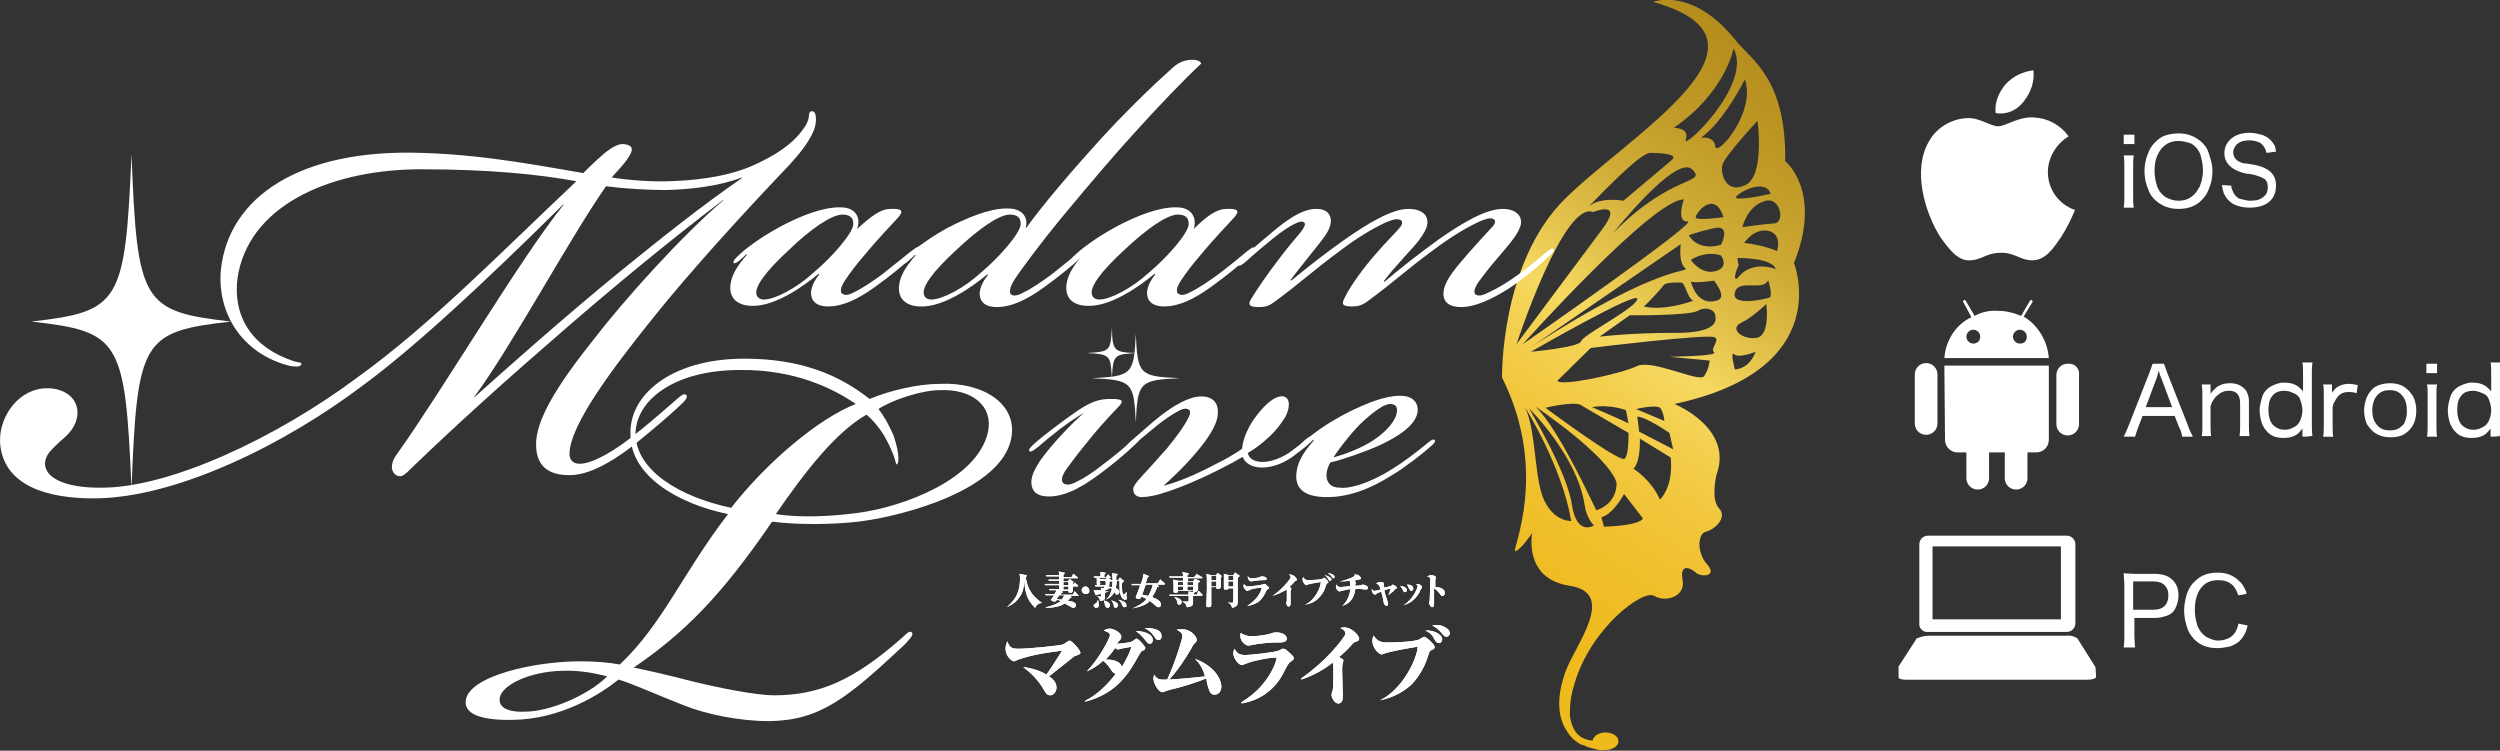
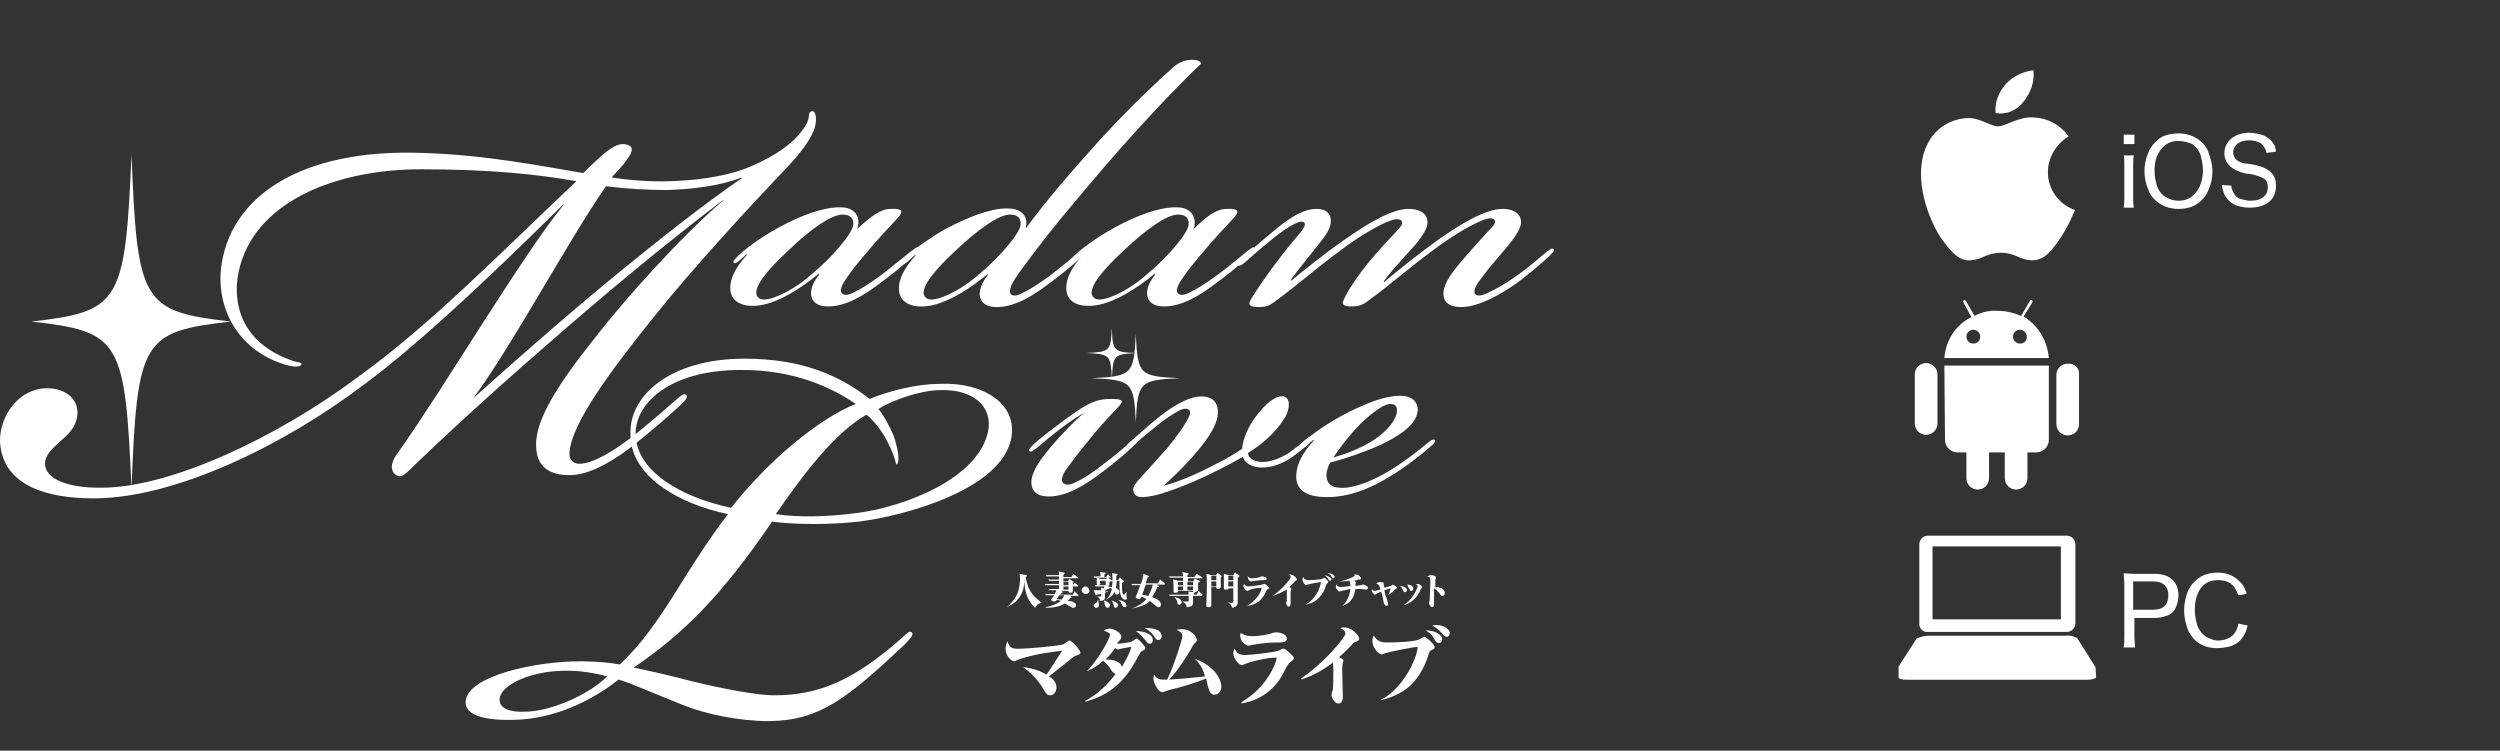
<svg xmlns="http://www.w3.org/2000/svg" version="1.1" id="レイヤー_1" x="0px" y="0px" viewBox="0 0 397.3 119.3" style="enable-background:new 0 0 397.3 119.3;" xml:space="preserve">
  <rect x="0" y="0" width="397.3" height="119.3" fill="#333333" stroke="none" />
  <style type="text/css">
	.st0{fill:#FFFFFF;}
	.st1{fill:url(#SVGID_1_);}
	.st2{enable-background:new    ;}
</style>
-   <path class="st0" d="M164.5,96.6c-0.7-0.7-1.8-1.8-1.7-5c0,1.4-0.1,2.6-1.1,3.7c-0.4,0.5-0.9,0.8-1.7,1.2c0.6-0.5,1-1,1.4-1.6  c0.7-1.2,0.7-2.6,0.7-2.9s0-0.5-0.1-0.8l1.1,0.2c0,0,0.1,0,0.1,0.1s-0.1,0.1-0.2,0.2c0.2,1.3,0.6,2.2,1.3,3c0.4,0.4,0.8,0.8,1.3,1.1  C165.1,95.9,164.8,96,164.5,96.6L164.5,96.6z M171.3,93.2h-0.8v0.6c0,0.1,0,0.2-0.1,0.3c-0.1,0.1-0.2,0.1-0.3,0.1  c-0.3,0-0.3-0.1-0.3-0.3h-1.2l0.2,0.1c0,0,0.1,0,0.1,0.1s-0.1,0.1-0.2,0.1c-0.1,0.2-0.1,0.2-0.2,0.3h2l0.2-0.4c0,0,0-0.1,0.1-0.1  s0.1,0,0.1,0.1l0.4,0.4l0.1,0.1c0,0.1,0,0.1-0.1,0.1H170l0.2,0.1l0.1,0.1c0,0.1-0.2,0.1-0.2,0.1c-0.1,0.1-0.2,0.3-0.4,0.5  c0.7,0.1,0.8,0.1,0.9,0.2c0.2,0.1,0.4,0.2,0.4,0.5c0,0.2-0.2,0.4-0.4,0.4c-0.1,0-0.2,0-0.5-0.2s-0.4-0.2-0.9-0.5  c-0.7,0.5-1.9,0.7-3,0.7v-0.1c1.4-0.3,2.2-0.8,2.4-1c-0.1,0-0.3-0.1-0.6-0.2c-0.2,0.2-0.2,0.3-0.4,0.3c-0.3,0-0.6-0.2-0.6-0.3  c0,0,0-0.1,0.1-0.1c0.2-0.3,0.4-0.5,0.4-0.6h-1.3l-0.1-0.2h1.5l0.3-0.6h-1.1l-0.1-0.2h1.6V93h-2.2l-0.1-0.2h2.3v-0.5h-1.6l-0.1-0.2  h1.7v-0.5h-2l-0.1-0.2h2.1c0-0.4,0-0.5-0.1-0.6l0.9,0.2c0.1,0,0.1,0,0.1,0.1s-0.1,0.1-0.2,0.2v0.4h1.3l0.2-0.4c0,0,0-0.1,0.1-0.1  c0,0,0.1,0,0.1,0.1l0.5,0.4c0,0,0.1,0,0.1,0.1s-0.1,0.1-0.1,0.1H169v0.5h0.7l0.2-0.3L170,92c0,0,0.1,0,0.1,0.1l0.4,0.3  c0,0,0.1,0,0.1,0.1s0,0.1-0.1,0.2V93l0.2-0.3l0.1-0.1c0,0,0.1,0,0.1,0.1l0.4,0.3C171.3,93,171.4,93.1,171.3,93.2  C171.4,93.1,171.3,93.2,171.3,93.2z M168.3,94.6c0,0.1-0.2,0.4-0.4,0.6c0.1,0,0.7,0.1,0.8,0.1c0.1-0.1,0.3-0.3,0.4-0.7H168.3z   M169.8,92.5H169V93h0.8V92.5z M169.8,93.2H169v0.5h0.8V93.2z M172.5,94.4c-0.3,0-0.6-0.3-0.6-0.6s0.3-0.6,0.6-0.6s0.6,0.3,0.6,0.6  C173.2,94.2,172.9,94.4,172.5,94.4z M176.3,92.5V93c0,0-0.1,0.1-0.3,0.1l0.4,0.2c0,0,0.1,0,0.1,0.1s-0.1,0.1-0.2,0.1  s-0.1,0.1-0.6,0.3c0,0,0,0.1-0.1,0.1V94c0.1,0,0.8,0,0.9-0.1c-0.3,0.1-0.7,0.2-0.9,0.3V95c0,0.4-0.5,0.5-0.8,0.5  c0-0.2,0-0.5-0.5-0.7h0.5c0.2,0,0.2,0,0.2-0.4c-0.2,0-0.5,0.1-0.7,0.1c0,0.1-0.1,0.1-0.1,0.1s-0.1,0-0.1-0.1l-0.3-0.7h1.2  c0-0.2,0-0.3-0.1-0.4l0.5,0.1c0.1-0.2,0.1-0.2,0.1-0.3h-1.4L174,93h1.6l0.2-0.2v-0.1h-0.9c0,0.2-0.3,0.3-0.4,0.3  c-0.1,0-0.2-0.1-0.2-0.2v-1l0.6,0.2h0.9l0.1-0.2c0,0,0-0.1,0.1-0.1c0,0,0.1,0,0.1,0.1l0.4,0.3c0,0,0.1,0,0.1,0.1  C176.5,92.4,176.4,92.4,176.3,92.5z M176.6,91.8h-2.7l-0.1-0.2h1.1c0-0.4,0-0.5-0.1-0.7l0.8,0.1c0,0,0.1,0,0.1,0.1  c0,0,0,0.1-0.2,0.2v0.4h0.3l0.2-0.3c0,0,0-0.1,0.1-0.1c0,0,0.1,0,0.1,0.1L176.6,91.8C176.7,91.7,176.7,91.7,176.6,91.8  C176.7,91.8,176.6,91.8,176.6,91.8L176.6,91.8z M174.2,96.6c-0.2,0-0.4-0.2-0.4-0.4c0-0.1,0-0.1,0.3-0.3c0.2-0.1,0.3-0.3,0.4-0.6  c0,0.1,0.1,0.3,0.1,0.6C174.7,96,174.7,96.6,174.2,96.6L174.2,96.6z M175.7,92.3h-0.9v0.4h0.9V92.3z M176,96.6  c-0.3,0-0.3-0.3-0.4-0.4c0-0.2-0.1-0.6-0.2-0.8c0.3,0.1,0.5,0.2,0.7,0.3c0.1,0.1,0.3,0.2,0.3,0.5S176.1,96.6,176,96.6L176,96.6z   M179,94.7c0,0.1,0.1,0.3,0.1,0.4c0,0.2-0.2,0.2-0.3,0.2c-0.4,0-0.9-0.5-0.9-2.3v-0.7h-0.4c-0.1,0.6-0.1,1-0.2,1.1  c0.1,0.1,0.6,0.3,0.6,0.7c0,0.2-0.2,0.4-0.4,0.4s-0.2-0.1-0.4-0.4c-0.2,0.4-0.6,0.9-1.4,1.2c0.6-0.4,0.8-1,1-1.7l-0.4-0.4  c0.2,0.1,0.3,0.1,0.4,0.1c0-0.2,0.1-0.5,0.1-0.9h-0.3l-0.1-0.2h0.4c0-0.3,0-0.7-0.1-1.1l0.8,0.1c0,0,0.1,0,0.1,0.1s-0.1,0.1-0.2,0.2  v0.7h0.3l0.2-0.3c0,0,0-0.1,0.1-0.1c0,0,0.1,0,0.1,0.1l0.5,0.4v0.1c0,0,0,0.1-0.1,0.1l-0.2,0.2v0.5c0,1.2,0.2,1.3,0.3,1.3  s0.3-0.3,0.4-0.4C179.1,94.1,179,94.5,179,94.7L179,94.7z M177.3,96.6c-0.3,0-0.3-0.3-0.3-0.4c-0.1-0.3-0.2-0.6-0.4-0.8  c0.2,0.1,1.1,0.3,1.1,0.8C177.7,96.4,177.4,96.6,177.3,96.6L177.3,96.6z M178.7,96.5c-0.2,0-0.3-0.2-0.4-0.4  c-0.1-0.3-0.3-0.6-0.6-0.8c0.8,0.2,1.3,0.4,1.3,0.9C179.1,96.3,179,96.5,178.7,96.5z M185.1,92.9h-1.3l0.3,0.2  c0.1,0,0.1,0.1,0.1,0.1s0,0.1-0.3,0.1c-0.2,0.6-0.5,1.1-0.8,1.6c0.8,0.3,1.4,0.6,1.4,1.2c0,0.3-0.2,0.4-0.4,0.4s-0.3-0.1-0.4-0.2  c-0.3-0.3-0.6-0.5-1-0.8c-0.2,0.3-0.6,0.5-0.6,0.5c-0.9,0.5-1.8,0.6-2.2,0.7c1.1-0.4,1.9-1,2.3-1.5l-0.8-0.4  c-0.1,0.3-0.2,0.4-0.4,0.4s-0.5-0.1-0.5-0.3c0-0.1,0-0.1,0.1-0.3c0.2-0.5,0.3-0.7,0.6-1.6h-1.3l-0.1-0.2h1.5  c0.2-0.5,0.4-1.1,0.4-1.6l0.8,0.3l0.1,0.1c0,0.1-0.2,0.1-0.2,0.1c-0.1,0.3-0.2,0.5-0.3,1h1.9l0.3-0.5l0.1-0.1c0,0,0.1,0,0.1,0.1  l0.6,0.5C185.1,92.8,185.2,92.8,185.1,92.9C185.2,92.9,185.1,92.9,185.1,92.9L185.1,92.9z M182.1,92.9c-0.2,0.4-0.4,1.2-0.6,1.6  c0.5,0.1,0.9,0.2,1,0.2c0.3-0.6,0.6-1.2,0.7-1.8L182.1,92.9L182.1,92.9z M191,94.7h-1.4v1c0,0.4,0,0.7-1,0.8  c-0.1-0.5-0.2-0.6-0.7-0.9h0.8c0.2,0,0.2-0.1,0.2-0.2v-0.7h-3l-0.1-0.2h3.1c0-0.1,0-0.3-0.1-0.5l0.8,0.1v-0.2h-2.4v0.2  c-0.1,0.1-0.4,0.1-0.5,0.1c-0.2,0-0.2-0.1-0.2-0.2v-0.6c0-0.8,0-1-0.1-1.3l0.9,0.2h0.7v-0.5h-2.1l-0.1-0.2h2.2c0-0.3,0-0.4-0.1-0.7  l0.9,0.2c0.1,0,0.1,0,0.1,0.1s-0.1,0.1-0.2,0.2v0.3h1.1l0.3-0.4l0.1-0.1c0,0,0.1,0,0.1,0.1l0.7,0.4l0.1,0.1c0,0,0,0.1-0.1,0.1h-2.2  v0.5h0.8l0.2-0.3c0,0,0-0.1,0.1-0.1h0.1l0.6,0.3l0.1,0.1c0,0.1-0.1,0.1-0.3,0.2v1.1c0,0.1,0,0.2-0.2,0.3c0,0-0.2,0.1-0.3,0.1  c0,0.1-0.1,0.1-0.2,0.2v0.2h0.5l0.2-0.5l0.1-0.1c0,0,0.1,0,0.1,0.1l0.5,0.5C191.1,94.6,191.1,94.6,191,94.7  C191.1,94.7,191.1,94.7,191,94.7L191,94.7z M187.4,96.1c-0.2,0-0.3-0.1-0.3-0.4c-0.1-0.5-0.4-0.7-0.5-0.8c1,0.1,1.2,0.6,1.2,0.8  C187.8,95.8,187.7,96.1,187.4,96.1z M188,92.5h-0.8V93h0.8V92.5z M188,93.2h-0.8v0.6h0.8V93.2z M189.6,92.5h-0.9V93h0.9V92.5z   M189.6,93.2h-0.9v0.6h0.9V93.2z M194,91.8v1.4c0,0.1,0,0.4-0.5,0.4c-0.2,0-0.2-0.1-0.2-0.3h-0.8v2.8c0,0.2,0,0.4-0.5,0.4  c-0.3,0-0.3-0.2-0.3-0.2c0-0.2,0.1-2.3,0.1-2.9c0-1.5,0-1.9-0.1-2.2l0.8,0.2h0.7l0.2-0.2c0-0.1,0.1-0.1,0.1-0.1h0.1l0.4,0.3  c0.1,0,0.1,0.1,0.1,0.2C194.2,91.6,194.2,91.6,194,91.8z M193.3,91.5h-0.8v0.7h0.8V91.5z M193.3,92.4h-0.8v0.8h0.8V92.4z   M196.7,91.8v3.8c0,0.4,0,0.8-0.9,1c-0.1-0.4-0.2-0.6-0.7-0.9c0.1,0,0.3,0.1,0.6,0.1c0.2,0,0.3,0,0.3-0.5v-1.8h-0.8v0.1  c-0.1,0.1-0.2,0.1-0.4,0.1c-0.1,0-0.3,0-0.3-0.2v-2.3l0.8,0.2h0.7l0.2-0.3c0-0.1,0.1-0.1,0.1-0.1s0.1,0,0.1,0.1l0.5,0.3l0.1,0.1  C197,91.6,196.9,91.7,196.7,91.8L196.7,91.8z M196,91.5h-0.8v0.7h0.8V91.5z M196,92.4h-0.8v0.8h0.8V92.4z M198.2,96.3  c0.6-0.4,1.1-0.8,1.6-1.4c0.2-0.3,0.7-1,0.7-1.5c-0.6,0-1.7,0.2-2,0.4c-0.2,0.1-0.3,0.1-0.3,0.1c-0.2,0-0.6-0.5-0.6-0.8  c0-0.1,0.1-0.2,0.1-0.3c0.2,0.3,0.4,0.4,0.7,0.4c0.2,0,1.9-0.2,2.2-0.3c0,0,0.2-0.1,0.3-0.1h0.1c0.1,0,0.4,0.3,0.5,0.4l0.2,0.2  c0,0.1,0,0.1-0.2,0.2c-0.1,0.1-0.2,0.1-0.3,0.4c-0.3,0.6-0.6,1.2-1.3,1.7C199.4,96,198.9,96.2,198.2,96.3L198.2,96.3z M198.9,91.9  c0.6,0,1.1-0.1,1.3-0.2s0.3-0.1,0.4-0.1c0.2,0,0.7,0.1,0.7,0.4c0,0.2-0.3,0.2-0.5,0.2c-0.5,0-0.7,0-1.3,0.1c-0.1,0-0.7,0.1-0.7,0.1  c-0.1,0-0.5-0.2-0.5-0.7v-0.2C198.4,91.8,198.6,91.9,198.9,91.9z M202.2,94.7c0.4-0.2,1.8-1.3,2.8-2.7c0.1-0.1,0.1-0.2,0.1-0.3  c0-0.2-0.1-0.3-0.3-0.4h0.2c0.6,0,1.1,0.6,1.1,0.8c0,0.1-0.1,0.2-0.2,0.2s-0.1,0.1-0.2,0.2l-0.8,0.8l0.2,0.1c0.1,0,0.1,0,0.1,0.1  v0.2c-0.1,0.2-0.1,0.3-0.1,0.4v1.8c0,0.3-0.1,0.5-0.3,0.5c-0.3,0-0.4-0.5-0.4-0.6s0.1-0.3,0.1-0.3v-1.8  C203.7,94.1,203,94.5,202.2,94.7L202.2,94.7z M207.4,96.1c1.6-0.7,2.5-2.8,2.5-3.6c-0.2,0-1.8,0.3-2.1,0.4l-0.2,0.1  c-0.2,0-0.6-0.5-0.6-0.9c0-0.1,0-0.2,0.1-0.4c0.3,0.5,0.6,0.5,1,0.5s1.7-0.1,2-0.2c0.1,0,0.3-0.2,0.3-0.2c0.1,0,0.7,0.5,0.7,0.7  c0,0.1-0.1,0.2-0.2,0.2c-0.1,0.1-0.1,0.1-0.2,0.4c-0.3,1.1-0.9,1.7-1.2,2C208.8,95.8,208,96,207.4,96.1z M211.6,92.1  c0,0.1-0.1,0.2-0.2,0.2c-0.2,0-0.2-0.1-0.4-0.4s-0.4-0.4-0.5-0.5C211,91.5,211.6,91.8,211.6,92.1L211.6,92.1z M211.6,91.2  c0.3,0.1,0.5,0.3,0.5,0.5c0,0.1-0.1,0.2-0.2,0.2s-0.2-0.1-0.3-0.3c0,0-0.2-0.3-0.6-0.5C211.1,91.1,211.4,91.1,211.6,91.2z   M213.3,96.3c0.6-0.5,1.2-1.5,1.3-2.7c-0.5,0.1-1,0.2-1.4,0.3c-0.1,0-0.2,0.1-0.3,0.1c-0.2,0-0.6-0.4-0.6-0.7c0-0.1,0-0.3,0.1-0.4  c0.1,0.2,0.3,0.4,0.6,0.4c0.1,0,1.3-0.1,1.6-0.2c0-0.5-0.1-0.6-0.1-0.8c-0.7,0.1-1.3,0.1-1.6,0.1c0.7-0.1,1.6-0.5,1.9-0.6  c0.1-0.1,0.5-0.2,0.5-0.3c0-0.1-0.1-0.1-0.1-0.2h0.2c0.7,0,0.9,0.6,0.9,0.6c0,0.1-0.1,0.2-0.4,0.2c-0.1,0-0.6,0.2-0.7,0.2  c0.1,0.1,0.3,0.2,0.3,0.3l-0.1,0.2v0.3c0.3,0,0.8-0.1,0.9-0.1c0.1,0,0.1,0,0.2-0.1h0.1c0.1,0,0.8,0.2,0.8,0.5c0,0.2-0.2,0.3-0.3,0.3  c-0.8-0.1-0.9-0.1-1.2-0.1h-0.5C215.2,94.7,214.9,95.8,213.3,96.3L213.3,96.3z M220.6,94.6c0.2-0.3,0.3-0.8,0.4-1.1  c-0.3,0.1-0.4,0.1-1,0.3c0.2,1,0.3,1.1,0.4,1.4c0.1,0.3,0.2,0.8,0.2,0.8c0,0.1-0.1,0.3-0.2,0.3c-0.2,0-0.5-0.3-0.5-0.5  c-0.1-0.6-0.1-0.7-0.4-1.8c-0.1,0.1-0.6,0.2-0.8,0.4c-0.1,0.1-0.1,0.1-0.2,0.1c-0.2,0-0.5-0.4-0.5-0.7v-0.2c0.1,0.1,0.2,0.3,0.4,0.3  c0.1,0,0.2,0,1-0.2c-0.2-0.7-0.3-0.9-0.7-0.9c0.1-0.1,0.2-0.3,0.6-0.3c0.1,0,0.6,0,0.6,0.2v0.2c0,0.1,0.1,0.4,0.1,0.5  c0.9-0.2,1-0.3,1.1-0.3l0.2-0.2c0.1,0,0.7,0.3,0.7,0.5c0,0.1,0,0.1-0.2,0.2c-0.1,0-0.1,0-0.4,0.4C221.1,94.2,220.9,94.4,220.6,94.6  L220.6,94.6z M223.6,93.8c0,0.2-0.2,0.3-0.3,0.3c-0.2,0-0.2,0-0.4-0.4c-0.1-0.2-0.2-0.4-0.4-0.6C223.4,93.2,223.6,93.6,223.6,93.8  L223.6,93.8z M223,96.2c1.6-0.9,2.3-2.9,2.3-3s0-0.2-0.3-0.3c0.1,0,0.2-0.1,0.3-0.1c0.4,0,0.7,0.4,0.7,0.5c0,0,0,0.1-0.1,0.2  s-0.3,0.5-0.3,0.6C224.7,95.7,223.6,96,223,96.2L223,96.2z M224.6,93.5c0,0.2-0.1,0.4-0.3,0.4s-0.2-0.1-0.4-0.4  c-0.1-0.2-0.2-0.5-0.3-0.6C224.3,92.9,224.6,93.2,224.6,93.5z M229.6,94.2c0,0.1,0,0.5-0.4,0.5c-0.1,0-0.2-0.1-0.2-0.1  c-0.6-0.8-0.8-0.9-1.1-1.1v2.6c0,0.2-0.1,0.4-0.3,0.4c-0.3,0-0.5-0.6-0.5-0.7c0,0,0-0.2,0.1-0.3c0-0.3,0.1-2.6,0.1-2.7  c0-0.9,0-1-0.2-1.1h-0.3c0.2-0.2,0.4-0.3,0.6-0.3c0.3,0,0.6,0.1,0.7,0.2c0,0,0.1,0.1,0.1,0.2s-0.1,0.3-0.1,0.4v1.2  C228,93.2,229.6,93.3,229.6,94.2L229.6,94.2z M167.9,109.3c0,0.5-0.4,1.2-1,1.2c-0.5,0-0.7-0.3-1.2-1.2c-0.8-1.3-1.9-2.4-3.1-3.3  c0.6,0.1,2.2,0.3,3.7,1.2c0.4-0.5,2-3,2.5-3.8c-2.3,0.3-4.6,0.6-6.9,1.4c-0.1,0-0.6,0.3-0.7,0.3c-0.5,0-1.4-0.9-1.4-2  c0-0.6,0.2-0.9,0.3-1.2c0.3,1,0.7,1.2,1.7,1.2c1.8,0,6.7-0.5,7.2-0.7c0.2-0.1,0.8-0.6,1-0.6c0.3,0,1.7,1.5,1.7,1.9  c0,0.3-0.2,0.3-0.7,0.5c-0.3,0.1-0.3,0.1-0.9,0.6c-2.4,1.9-2.9,2.3-3.4,2.7C167.1,107.7,167.9,108.3,167.9,109.3L167.9,109.3z   M172.7,106.7c1.9-1.9,3.7-5.3,3.7-5.8c0-0.4-0.8-0.6-1-0.7c0.3-0.2,0.7-0.3,1-0.3c0.5,0,1.8,0.6,1.8,1.3c0,0.2-0.1,0.4-0.2,0.5  c-0.3,0.3-0.3,0.3-0.5,0.6c0.2,0,1.9-0.1,2.5-0.4c0.1-0.1,0.5-0.4,0.6-0.4s0.2,0,0.7,0.5c0.1,0.1,0.7,0.8,0.7,0.9v0.1  c0,0.2-0.1,0.3-0.4,0.4c-0.3,0.1-0.3,0.3-0.6,0.7c-1.4,2.6-3.4,6.1-8.5,7.4l-0.1-0.1c2-1,3.6-2.6,4.9-4.3c-0.3-0.1-0.5-0.3-0.7-0.6  c-0.6-1-1.3-1.5-1.3-1.5C174.5,105.8,173.6,106.3,172.7,106.7L172.7,106.7z M179.8,102.8c-0.5,0.1-1.3,0.2-1.7,0.3l-0.3,0.1h-0.2  c-0.1,0-0.3-0.2-0.4-0.2c-0.6,0.9-1.1,1.4-1.5,1.8c0.7,0,2.3,0.1,2.6,1.2C178.9,104.9,179.5,103.9,179.8,102.8L179.8,102.8z   M180.8,100.3c0.6,0,2.4,0.3,2.4,1.4c0,0.3-0.1,0.6-0.5,0.6c-0.3,0-0.3-0.1-0.8-0.7c-0.1-0.1-0.6-0.8-1.4-1.3H180.8z M184.6,101.1  c0,0.3-0.1,0.6-0.5,0.6c-0.3,0-0.4-0.1-0.7-0.6c-0.4-0.6-0.8-0.9-1.5-1.3C182.6,99.8,184.6,99.8,184.6,101.1z M189.9,104.7  c3.5,1.3,4.2,3.6,4.2,4.4c0,0.7-0.4,1.3-1.1,1.3c-0.6,0-0.8-0.5-1-1.2c-0.1-0.2-0.3-1.2-0.3-1.4c-1.6,0.7-4.3,1.5-5.7,1.8  c-0.4,0.1-0.6,0.2-0.9,0.3c-0.2,0.1-0.3,0.1-0.4,0.1c-0.6,0-1.4-1.4-1.4-2.2c0-0.2,0.1-0.4,0.1-0.6c0.2,0.3,0.5,0.8,1.3,0.8h0.8  c1.2-2.6,2.4-6.4,2.4-6.9s-0.4-0.8-0.9-1c0.2-0.1,0.5-0.1,0.9-0.1c1.4,0,2.3,1.2,2.3,1.7c0,0.2,0,0.2-0.4,0.6  c-0.2,0.2-0.3,0.4-0.5,0.8c-1,1.7-2.1,3.4-3.5,4.9c1.4-0.1,1.9-0.1,5.7-0.5C191.1,105.9,190.3,105.1,189.9,104.7L189.9,104.7z   M197.3,111.6c1.4-0.9,2.6-1.8,3.8-3.4c0.6-0.8,1.6-2.4,1.8-3.7c-1.5,0-4,0.6-4.7,0.9c-0.6,0.2-0.7,0.3-0.8,0.3  c-0.6,0-1.4-1.1-1.4-1.9c0-0.3,0.1-0.5,0.2-0.7c0.4,0.8,0.9,1,1.7,1c0.6,0,4.6-0.4,5.3-0.7c0.1,0,0.5-0.3,0.6-0.3h0.2  c0.3,0,0.9,0.6,1.2,0.9c0.4,0.4,0.4,0.4,0.4,0.6s-0.1,0.3-0.4,0.5c-0.3,0.2-0.4,0.3-0.8,1c-0.7,1.4-1.4,2.8-3.2,4.1  c-1.1,0.8-2.3,1.3-3.9,1.6L197.3,111.6L197.3,111.6z M198.9,101.1c1.4,0,2.7-0.3,3-0.4c0.5-0.2,0.7-0.2,1-0.2c0.6,0,1.6,0.3,1.6,1  c0,0.5-0.6,0.6-1.1,0.6c-1.1,0-1.7,0-3.2,0.2c-0.3,0-1.6,0.3-1.8,0.3c-0.4,0-1.3-0.6-1.3-1.6c0-0.2,0-0.3,0.1-0.4  C197.7,100.9,198.1,101.1,198.9,101.1z M206.8,107.8c0.9-0.6,4.3-3.1,6.7-6.5c0.2-0.3,0.3-0.4,0.3-0.6c0-0.4-0.2-0.6-0.8-0.9  c0.2,0,0.3-0.1,0.5-0.1c1.5,0,2.5,1.4,2.5,1.8c0,0.3-0.2,0.4-0.6,0.5c-0.2,0.1-0.3,0.1-0.6,0.5c-0.8,0.9-1.7,1.7-2,1.9  c0.1,0.1,0.5,0.3,0.5,0.3c0.1,0.1,0.2,0.1,0.2,0.3c0,0.1-0.1,0.3-0.1,0.4c-0.1,0.4-0.1,0.7-0.1,1c0,0.7,0.1,3.7,0.1,4.3  c0,0.8-0.3,1.1-0.7,1.1c-0.7,0-1.1-1.1-1.1-1.3c0-0.1,0.1-0.7,0.2-0.8c0.1-0.5,0.1-2.4,0.1-3c0-0.4,0-1-0.1-1.4  c-1.5,1.2-3.2,2.1-5,2.7L206.8,107.8L206.8,107.8z M219.3,111.3c3.7-1.8,5.9-6.7,6-8.5c-0.5,0-4.2,0.7-5.1,1c-0.1,0-0.5,0.2-0.6,0.2  c-0.6,0-1.5-1.2-1.5-2.1c0-0.2,0-0.5,0.2-0.9c0.7,1.1,1.4,1.1,2.4,1.1s4.1-0.1,4.9-0.5c0.1-0.1,0.6-0.4,0.8-0.4s1.6,1.2,1.6,1.6  c0,0.3-0.2,0.4-0.5,0.5c-0.3,0.2-0.4,0.3-0.5,0.8c-0.8,2.6-2.1,4.1-2.8,4.8C222.5,110.4,220.7,111,219.3,111.3L219.3,111.3z   M229.2,101.6c0,0.3-0.2,0.6-0.5,0.6c-0.4,0-0.6-0.3-0.9-0.9c-0.4-0.7-0.9-0.9-1.3-1.1C227.8,100.1,229.2,100.8,229.2,101.6z   M229.3,99.5c0.7,0.3,1.1,0.7,1.1,1.1c0,0.3-0.2,0.6-0.5,0.6s-0.6-0.3-0.8-0.6c-0.1-0.1-0.5-0.7-1.5-1.2  C228.1,99.3,228.8,99.3,229.3,99.5z" />
  <path class="st0" d="M164.5,96.6c-0.7-0.7-1.8-1.8-1.7-5c0,1.4-0.1,2.6-1.1,3.7c-0.4,0.5-0.9,0.8-1.7,1.2c0.6-0.5,1-1,1.4-1.6  c0.7-1.2,0.7-2.6,0.7-2.9s0-0.5-0.1-0.8l1.1,0.2c0,0,0.1,0,0.1,0.1s-0.1,0.1-0.2,0.2c0.2,1.3,0.6,2.2,1.3,3c0.4,0.4,0.8,0.8,1.3,1.1  C165.1,95.9,164.8,96,164.5,96.6L164.5,96.6z M171.3,93.2h-0.8v0.6c0,0.1,0,0.2-0.1,0.3c-0.1,0.1-0.2,0.1-0.3,0.1  c-0.3,0-0.3-0.1-0.3-0.3h-1.2l0.2,0.1c0,0,0.1,0,0.1,0.1s-0.1,0.1-0.2,0.1c-0.1,0.2-0.1,0.2-0.2,0.3h2l0.2-0.4c0,0,0-0.1,0.1-0.1  s0.1,0,0.1,0.1l0.4,0.4l0.1,0.1c0,0.1,0,0.1-0.1,0.1H170l0.2,0.1l0.1,0.1c0,0.1-0.2,0.1-0.2,0.1c-0.1,0.1-0.2,0.3-0.4,0.5  c0.7,0.1,0.8,0.1,0.9,0.2c0.2,0.1,0.4,0.2,0.4,0.5c0,0.2-0.2,0.4-0.4,0.4c-0.1,0-0.2,0-0.5-0.2s-0.4-0.2-0.9-0.5  c-0.7,0.5-1.9,0.7-3,0.7v-0.1c1.4-0.3,2.2-0.8,2.4-1c-0.1,0-0.3-0.1-0.6-0.2c-0.2,0.2-0.2,0.3-0.4,0.3c-0.3,0-0.6-0.2-0.6-0.3  c0,0,0-0.1,0.1-0.1c0.2-0.3,0.4-0.5,0.4-0.6h-1.3l-0.1-0.2h1.5l0.3-0.6h-1.1l-0.1-0.2h1.6V93h-2.2l-0.1-0.2h2.3v-0.5h-1.6l-0.1-0.2  h1.7v-0.5h-2l-0.1-0.2h2.1c0-0.4,0-0.5-0.1-0.6l0.9,0.2c0.1,0,0.1,0,0.1,0.1s-0.1,0.1-0.2,0.2v0.4h1.3l0.2-0.4c0,0,0-0.1,0.1-0.1  c0,0,0.1,0,0.1,0.1l0.5,0.4c0,0,0.1,0,0.1,0.1s-0.1,0.1-0.1,0.1H169v0.5h0.7l0.2-0.3L170,92c0,0,0.1,0,0.1,0.1l0.4,0.3  c0,0,0.1,0,0.1,0.1s0,0.1-0.1,0.2V93l0.2-0.3l0.1-0.1c0,0,0.1,0,0.1,0.1l0.4,0.3C171.3,93,171.4,93.1,171.3,93.2  C171.4,93.1,171.3,93.2,171.3,93.2z M168.3,94.6c0,0.1-0.2,0.4-0.4,0.6c0.1,0,0.7,0.1,0.8,0.1c0.1-0.1,0.3-0.3,0.4-0.7H168.3z   M169.8,92.5H169V93h0.8V92.5z M169.8,93.2H169v0.5h0.8V93.2z M172.5,94.4c-0.3,0-0.6-0.3-0.6-0.6s0.3-0.6,0.6-0.6s0.6,0.3,0.6,0.6  C173.2,94.2,172.9,94.4,172.5,94.4z M176.3,92.5V93c0,0-0.1,0.1-0.3,0.1l0.4,0.2c0,0,0.1,0,0.1,0.1s-0.1,0.1-0.2,0.1  s-0.1,0.1-0.6,0.3c0,0,0,0.1-0.1,0.1V94c0.1,0,0.8,0,0.9-0.1c-0.3,0.1-0.7,0.2-0.9,0.3V95c0,0.4-0.5,0.5-0.8,0.5  c0-0.2,0-0.5-0.5-0.7h0.5c0.2,0,0.2,0,0.2-0.4c-0.2,0-0.5,0.1-0.7,0.1c0,0.1-0.1,0.1-0.1,0.1s-0.1,0-0.1-0.1l-0.3-0.7h1.2  c0-0.2,0-0.3-0.1-0.4l0.5,0.1c0.1-0.2,0.1-0.2,0.1-0.3h-1.4L174,93h1.6l0.2-0.2v-0.1h-0.9c0,0.2-0.3,0.3-0.4,0.3  c-0.1,0-0.2-0.1-0.2-0.2v-1l0.6,0.2h0.9l0.1-0.2c0,0,0-0.1,0.1-0.1c0,0,0.1,0,0.1,0.1l0.4,0.3c0,0,0.1,0,0.1,0.1  C176.5,92.4,176.4,92.4,176.3,92.5z M176.6,91.8h-2.7l-0.1-0.2h1.1c0-0.4,0-0.5-0.1-0.7l0.8,0.1c0,0,0.1,0,0.1,0.1  c0,0,0,0.1-0.2,0.2v0.4h0.3l0.2-0.3c0,0,0-0.1,0.1-0.1c0,0,0.1,0,0.1,0.1L176.6,91.8C176.7,91.7,176.7,91.7,176.6,91.8  C176.7,91.8,176.6,91.8,176.6,91.8L176.6,91.8z M174.2,96.6c-0.2,0-0.4-0.2-0.4-0.4c0-0.1,0-0.1,0.3-0.3c0.2-0.1,0.3-0.3,0.4-0.6  c0,0.1,0.1,0.3,0.1,0.6C174.7,96,174.7,96.6,174.2,96.6L174.2,96.6z M175.7,92.3h-0.9v0.4h0.9V92.3z M176,96.6  c-0.3,0-0.3-0.3-0.4-0.4c0-0.2-0.1-0.6-0.2-0.8c0.3,0.1,0.5,0.2,0.7,0.3c0.1,0.1,0.3,0.2,0.3,0.5S176.1,96.6,176,96.6L176,96.6z   M179,94.7c0,0.1,0.1,0.3,0.1,0.4c0,0.2-0.2,0.2-0.3,0.2c-0.4,0-0.9-0.5-0.9-2.3v-0.7h-0.4c-0.1,0.6-0.1,1-0.2,1.1  c0.1,0.1,0.6,0.3,0.6,0.7c0,0.2-0.2,0.4-0.4,0.4s-0.2-0.1-0.4-0.4c-0.2,0.4-0.6,0.9-1.4,1.2c0.6-0.4,0.8-1,1-1.7l-0.4-0.4  c0.2,0.1,0.3,0.1,0.4,0.1c0-0.2,0.1-0.5,0.1-0.9h-0.3l-0.1-0.2h0.4c0-0.3,0-0.7-0.1-1.1l0.8,0.1c0,0,0.1,0,0.1,0.1s-0.1,0.1-0.2,0.2  v0.7h0.3l0.2-0.3c0,0,0-0.1,0.1-0.1c0,0,0.1,0,0.1,0.1l0.5,0.4v0.1c0,0,0,0.1-0.1,0.1l-0.2,0.2v0.5c0,1.2,0.2,1.3,0.3,1.3  s0.3-0.3,0.4-0.4C179.1,94.1,179,94.5,179,94.7L179,94.7z M177.3,96.6c-0.3,0-0.3-0.3-0.3-0.4c-0.1-0.3-0.2-0.6-0.4-0.8  c0.2,0.1,1.1,0.3,1.1,0.8C177.7,96.4,177.4,96.6,177.3,96.6L177.3,96.6z M178.7,96.5c-0.2,0-0.3-0.2-0.4-0.4  c-0.1-0.3-0.3-0.6-0.6-0.8c0.8,0.2,1.3,0.4,1.3,0.9C179.1,96.3,179,96.5,178.7,96.5z M185.1,92.9h-1.3l0.3,0.2  c0.1,0,0.1,0.1,0.1,0.1s0,0.1-0.3,0.1c-0.2,0.6-0.5,1.1-0.8,1.6c0.8,0.3,1.4,0.6,1.4,1.2c0,0.3-0.2,0.4-0.4,0.4s-0.3-0.1-0.4-0.2  c-0.3-0.3-0.6-0.5-1-0.8c-0.2,0.3-0.6,0.5-0.6,0.5c-0.9,0.5-1.8,0.6-2.2,0.7c1.1-0.4,1.9-1,2.3-1.5l-0.8-0.4  c-0.1,0.3-0.2,0.4-0.4,0.4s-0.5-0.1-0.5-0.3c0-0.1,0-0.1,0.1-0.3c0.2-0.5,0.3-0.7,0.6-1.6h-1.3l-0.1-0.2h1.5  c0.2-0.5,0.4-1.1,0.4-1.6l0.8,0.3l0.1,0.1c0,0.1-0.2,0.1-0.2,0.1c-0.1,0.3-0.2,0.5-0.3,1h1.9l0.3-0.5l0.1-0.1c0,0,0.1,0,0.1,0.1  l0.6,0.5C185.1,92.8,185.2,92.8,185.1,92.9C185.2,92.9,185.1,92.9,185.1,92.9L185.1,92.9z M182.1,92.9c-0.2,0.4-0.4,1.2-0.6,1.6  c0.5,0.1,0.9,0.2,1,0.2c0.3-0.6,0.6-1.2,0.7-1.8L182.1,92.9L182.1,92.9z M191,94.7h-1.4v1c0,0.4,0,0.7-1,0.8  c-0.1-0.5-0.2-0.6-0.7-0.9h0.8c0.2,0,0.2-0.1,0.2-0.2v-0.7h-3l-0.1-0.2h3.1c0-0.1,0-0.3-0.1-0.5l0.8,0.1v-0.2h-2.4v0.2  c-0.1,0.1-0.4,0.1-0.5,0.1c-0.2,0-0.2-0.1-0.2-0.2v-0.6c0-0.8,0-1-0.1-1.3l0.9,0.2h0.7v-0.5h-2.1l-0.1-0.2h2.2c0-0.3,0-0.4-0.1-0.7  l0.9,0.2c0.1,0,0.1,0,0.1,0.1s-0.1,0.1-0.2,0.2v0.3h1.1l0.3-0.4l0.1-0.1c0,0,0.1,0,0.1,0.1l0.7,0.4l0.1,0.1c0,0,0,0.1-0.1,0.1h-2.2  v0.5h0.8l0.2-0.3c0,0,0-0.1,0.1-0.1h0.1l0.6,0.3l0.1,0.1c0,0.1-0.1,0.1-0.3,0.2v1.1c0,0.1,0,0.2-0.2,0.3c0,0-0.2,0.1-0.3,0.1  c0,0.1-0.1,0.1-0.2,0.2v0.2h0.5l0.2-0.5l0.1-0.1c0,0,0.1,0,0.1,0.1l0.5,0.5C191.1,94.6,191.1,94.6,191,94.7  C191.1,94.7,191.1,94.7,191,94.7L191,94.7z M187.4,96.1c-0.2,0-0.3-0.1-0.3-0.4c-0.1-0.5-0.4-0.7-0.5-0.8c1,0.1,1.2,0.6,1.2,0.8  C187.8,95.8,187.7,96.1,187.4,96.1z M188,92.5h-0.8V93h0.8V92.5z M188,93.2h-0.8v0.6h0.8V93.2z M189.6,92.5h-0.9V93h0.9V92.5z   M189.6,93.2h-0.9v0.6h0.9V93.2z M194,91.8v1.4c0,0.1,0,0.4-0.5,0.4c-0.2,0-0.2-0.1-0.2-0.3h-0.8v2.8c0,0.2,0,0.4-0.5,0.4  c-0.3,0-0.3-0.2-0.3-0.2c0-0.2,0.1-2.3,0.1-2.9c0-1.5,0-1.9-0.1-2.2l0.8,0.2h0.7l0.2-0.2c0-0.1,0.1-0.1,0.1-0.1h0.1l0.4,0.3  c0.1,0,0.1,0.1,0.1,0.2C194.2,91.6,194.2,91.6,194,91.8z M193.3,91.5h-0.8v0.7h0.8V91.5z M193.3,92.4h-0.8v0.8h0.8V92.4z   M196.7,91.8v3.8c0,0.4,0,0.8-0.9,1c-0.1-0.4-0.2-0.6-0.7-0.9c0.1,0,0.3,0.1,0.6,0.1c0.2,0,0.3,0,0.3-0.5v-1.8h-0.8v0.1  c-0.1,0.1-0.2,0.1-0.4,0.1c-0.1,0-0.3,0-0.3-0.2v-2.3l0.8,0.2h0.7l0.2-0.3c0-0.1,0.1-0.1,0.1-0.1s0.1,0,0.1,0.1l0.5,0.3l0.1,0.1  C197,91.6,196.9,91.7,196.7,91.8L196.7,91.8z M196,91.5h-0.8v0.7h0.8V91.5z M196,92.4h-0.8v0.8h0.8V92.4z M198.2,96.3  c0.6-0.4,1.1-0.8,1.6-1.4c0.2-0.3,0.7-1,0.7-1.5c-0.6,0-1.7,0.2-2,0.4c-0.2,0.1-0.3,0.1-0.3,0.1c-0.2,0-0.6-0.5-0.6-0.8  c0-0.1,0.1-0.2,0.1-0.3c0.2,0.3,0.4,0.4,0.7,0.4c0.2,0,1.9-0.2,2.2-0.3c0,0,0.2-0.1,0.3-0.1h0.1c0.1,0,0.4,0.3,0.5,0.4l0.2,0.2  c0,0.1,0,0.1-0.2,0.2c-0.1,0.1-0.2,0.1-0.3,0.4c-0.3,0.6-0.6,1.2-1.3,1.7C199.4,96,198.9,96.2,198.2,96.3L198.2,96.3z M198.9,91.9  c0.6,0,1.1-0.1,1.3-0.2s0.3-0.1,0.4-0.1c0.2,0,0.7,0.1,0.7,0.4c0,0.2-0.3,0.2-0.5,0.2c-0.5,0-0.7,0-1.3,0.1c-0.1,0-0.7,0.1-0.7,0.1  c-0.1,0-0.5-0.2-0.5-0.7v-0.2C198.4,91.8,198.6,91.9,198.9,91.9z M202.2,94.7c0.4-0.2,1.8-1.3,2.8-2.7c0.1-0.1,0.1-0.2,0.1-0.3  c0-0.2-0.1-0.3-0.3-0.4h0.2c0.6,0,1.1,0.6,1.1,0.8c0,0.1-0.1,0.2-0.2,0.2s-0.1,0.1-0.2,0.2l-0.8,0.8l0.2,0.1c0.1,0,0.1,0,0.1,0.1  v0.2c-0.1,0.2-0.1,0.3-0.1,0.4v1.8c0,0.3-0.1,0.5-0.3,0.5c-0.3,0-0.4-0.5-0.4-0.6s0.1-0.3,0.1-0.3v-1.8  C203.7,94.1,203,94.5,202.2,94.7L202.2,94.7z M207.4,96.1c1.6-0.7,2.5-2.8,2.5-3.6c-0.2,0-1.8,0.3-2.1,0.4l-0.2,0.1  c-0.2,0-0.6-0.5-0.6-0.9c0-0.1,0-0.2,0.1-0.4c0.3,0.5,0.6,0.5,1,0.5s1.7-0.1,2-0.2c0.1,0,0.3-0.2,0.3-0.2c0.1,0,0.7,0.5,0.7,0.7  c0,0.1-0.1,0.2-0.2,0.2c-0.1,0.1-0.1,0.1-0.2,0.4c-0.3,1.1-0.9,1.7-1.2,2C208.8,95.8,208,96,207.4,96.1z M211.6,92.1  c0,0.1-0.1,0.2-0.2,0.2c-0.2,0-0.2-0.1-0.4-0.4s-0.4-0.4-0.5-0.5C211,91.5,211.6,91.8,211.6,92.1L211.6,92.1z M211.6,91.2  c0.3,0.1,0.5,0.3,0.5,0.5c0,0.1-0.1,0.2-0.2,0.2s-0.2-0.1-0.3-0.3c0,0-0.2-0.3-0.6-0.5C211.1,91.1,211.4,91.1,211.6,91.2z   M213.3,96.3c0.6-0.5,1.2-1.5,1.3-2.7c-0.5,0.1-1,0.2-1.4,0.3c-0.1,0-0.2,0.1-0.3,0.1c-0.2,0-0.6-0.4-0.6-0.7c0-0.1,0-0.3,0.1-0.4  c0.1,0.2,0.3,0.4,0.6,0.4c0.1,0,1.3-0.1,1.6-0.2c0-0.5-0.1-0.6-0.1-0.8c-0.7,0.1-1.3,0.1-1.6,0.1c0.7-0.1,1.6-0.5,1.9-0.6  c0.1-0.1,0.5-0.2,0.5-0.3c0-0.1-0.1-0.1-0.1-0.2h0.2c0.7,0,0.9,0.6,0.9,0.6c0,0.1-0.1,0.2-0.4,0.2c-0.1,0-0.6,0.2-0.7,0.2  c0.1,0.1,0.3,0.2,0.3,0.3l-0.1,0.2v0.3c0.3,0,0.8-0.1,0.9-0.1c0.1,0,0.1,0,0.2-0.1h0.1c0.1,0,0.8,0.2,0.8,0.5c0,0.2-0.2,0.3-0.3,0.3  c-0.8-0.1-0.9-0.1-1.2-0.1h-0.5C215.2,94.7,214.9,95.8,213.3,96.3L213.3,96.3z M220.6,94.6c0.2-0.3,0.3-0.8,0.4-1.1  c-0.3,0.1-0.4,0.1-1,0.3c0.2,1,0.3,1.1,0.4,1.4c0.1,0.3,0.2,0.8,0.2,0.8c0,0.1-0.1,0.3-0.2,0.3c-0.2,0-0.5-0.3-0.5-0.5  c-0.1-0.6-0.1-0.7-0.4-1.8c-0.1,0.1-0.6,0.2-0.8,0.4c-0.1,0.1-0.1,0.1-0.2,0.1c-0.2,0-0.5-0.4-0.5-0.7v-0.2c0.1,0.1,0.2,0.3,0.4,0.3  c0.1,0,0.2,0,1-0.2c-0.2-0.7-0.3-0.9-0.7-0.9c0.1-0.1,0.2-0.3,0.6-0.3c0.1,0,0.6,0,0.6,0.2v0.2c0,0.1,0.1,0.4,0.1,0.5  c0.9-0.2,1-0.3,1.1-0.3l0.2-0.2c0.1,0,0.7,0.3,0.7,0.5c0,0.1,0,0.1-0.2,0.2c-0.1,0-0.1,0-0.4,0.4C221.1,94.2,220.9,94.4,220.6,94.6  L220.6,94.6z M223.6,93.8c0,0.2-0.2,0.3-0.3,0.3c-0.2,0-0.2,0-0.4-0.4c-0.1-0.2-0.2-0.4-0.4-0.6C223.4,93.2,223.6,93.6,223.6,93.8  L223.6,93.8z M223,96.2c1.6-0.9,2.3-2.9,2.3-3s0-0.2-0.3-0.3c0.1,0,0.2-0.1,0.3-0.1c0.4,0,0.7,0.4,0.7,0.5c0,0,0,0.1-0.1,0.2  s-0.3,0.5-0.3,0.6C224.7,95.7,223.6,96,223,96.2L223,96.2z M224.6,93.5c0,0.2-0.1,0.4-0.3,0.4s-0.2-0.1-0.4-0.4  c-0.1-0.2-0.2-0.5-0.3-0.6C224.3,92.9,224.6,93.2,224.6,93.5z M229.6,94.2c0,0.1,0,0.5-0.4,0.5c-0.1,0-0.2-0.1-0.2-0.1  c-0.6-0.8-0.8-0.9-1.1-1.1v2.6c0,0.2-0.1,0.4-0.3,0.4c-0.3,0-0.5-0.6-0.5-0.7c0,0,0-0.2,0.1-0.3c0-0.3,0.1-2.6,0.1-2.7  c0-0.9,0-1-0.2-1.1h-0.3c0.2-0.2,0.4-0.3,0.6-0.3c0.3,0,0.6,0.1,0.7,0.2c0,0,0.1,0.1,0.1,0.2s-0.1,0.3-0.1,0.4v1.2  C228,93.2,229.6,93.3,229.6,94.2L229.6,94.2z M167.9,109.3c0,0.5-0.4,1.2-1,1.2c-0.5,0-0.7-0.3-1.2-1.2c-0.8-1.3-1.9-2.4-3.1-3.3  c0.6,0.1,2.2,0.3,3.7,1.2c0.4-0.5,2-3,2.5-3.8c-2.3,0.3-4.6,0.6-6.9,1.4c-0.1,0-0.6,0.3-0.7,0.3c-0.5,0-1.4-0.9-1.4-2  c0-0.6,0.2-0.9,0.3-1.2c0.3,1,0.7,1.2,1.7,1.2c1.8,0,6.7-0.5,7.2-0.7c0.2-0.1,0.8-0.6,1-0.6c0.3,0,1.7,1.5,1.7,1.9  c0,0.3-0.2,0.3-0.7,0.5c-0.3,0.1-0.3,0.1-0.9,0.6c-2.4,1.9-2.9,2.3-3.4,2.7C167.1,107.7,167.9,108.3,167.9,109.3L167.9,109.3z   M172.7,106.7c1.9-1.9,3.7-5.3,3.7-5.8c0-0.4-0.8-0.6-1-0.7c0.3-0.2,0.7-0.3,1-0.3c0.5,0,1.8,0.6,1.8,1.3c0,0.2-0.1,0.4-0.2,0.5  c-0.3,0.3-0.3,0.3-0.5,0.6c0.2,0,1.9-0.1,2.5-0.4c0.1-0.1,0.5-0.4,0.6-0.4s0.2,0,0.7,0.5c0.1,0.1,0.7,0.8,0.7,0.9v0.1  c0,0.2-0.1,0.3-0.4,0.4c-0.3,0.1-0.3,0.3-0.6,0.7c-1.4,2.6-3.4,6.1-8.5,7.4l-0.1-0.1c2-1,3.6-2.6,4.9-4.3c-0.3-0.1-0.5-0.3-0.7-0.6  c-0.6-1-1.3-1.5-1.3-1.5C174.5,105.8,173.6,106.3,172.7,106.7L172.7,106.7z M179.8,102.8c-0.5,0.1-1.3,0.2-1.7,0.3l-0.3,0.1h-0.2  c-0.1,0-0.3-0.2-0.4-0.2c-0.6,0.9-1.1,1.4-1.5,1.8c0.7,0,2.3,0.1,2.6,1.2C178.9,104.9,179.5,103.9,179.8,102.8L179.8,102.8z   M180.8,100.3c0.6,0,2.4,0.3,2.4,1.4c0,0.3-0.1,0.6-0.5,0.6c-0.3,0-0.3-0.1-0.8-0.7c-0.1-0.1-0.6-0.8-1.4-1.3H180.8z M184.6,101.1  c0,0.3-0.1,0.6-0.5,0.6c-0.3,0-0.4-0.1-0.7-0.6c-0.4-0.6-0.8-0.9-1.5-1.3C182.6,99.8,184.6,99.8,184.6,101.1z M189.9,104.7  c3.5,1.3,4.2,3.6,4.2,4.4c0,0.7-0.4,1.3-1.1,1.3c-0.6,0-0.8-0.5-1-1.2c-0.1-0.2-0.3-1.2-0.3-1.4c-1.6,0.7-4.3,1.5-5.7,1.8  c-0.4,0.1-0.6,0.2-0.9,0.3c-0.2,0.1-0.3,0.1-0.4,0.1c-0.6,0-1.4-1.4-1.4-2.2c0-0.2,0.1-0.4,0.1-0.6c0.2,0.3,0.5,0.8,1.3,0.8h0.8  c1.2-2.6,2.4-6.4,2.4-6.9s-0.4-0.8-0.9-1c0.2-0.1,0.5-0.1,0.9-0.1c1.4,0,2.3,1.2,2.3,1.7c0,0.2,0,0.2-0.4,0.6  c-0.2,0.2-0.3,0.4-0.5,0.8c-1,1.7-2.1,3.4-3.5,4.9c1.4-0.1,1.9-0.1,5.7-0.5C191.1,105.9,190.3,105.1,189.9,104.7L189.9,104.7z   M197.3,111.6c1.4-0.9,2.6-1.8,3.8-3.4c0.6-0.8,1.6-2.4,1.8-3.7c-1.5,0-4,0.6-4.7,0.9c-0.6,0.2-0.7,0.3-0.8,0.3  c-0.6,0-1.4-1.1-1.4-1.9c0-0.3,0.1-0.5,0.2-0.7c0.4,0.8,0.9,1,1.7,1c0.6,0,4.6-0.4,5.3-0.7c0.1,0,0.5-0.3,0.6-0.3h0.2  c0.3,0,0.9,0.6,1.2,0.9c0.4,0.4,0.4,0.4,0.4,0.6s-0.1,0.3-0.4,0.5c-0.3,0.2-0.4,0.3-0.8,1c-0.7,1.4-1.4,2.8-3.2,4.1  c-1.1,0.8-2.3,1.3-3.9,1.6L197.3,111.6L197.3,111.6z M198.9,101.1c1.4,0,2.7-0.3,3-0.4c0.5-0.2,0.7-0.2,1-0.2c0.6,0,1.6,0.3,1.6,1  c0,0.5-0.6,0.6-1.1,0.6c-1.1,0-1.7,0-3.2,0.2c-0.3,0-1.6,0.3-1.8,0.3c-0.4,0-1.3-0.6-1.3-1.6c0-0.2,0-0.3,0.1-0.4  C197.7,100.9,198.1,101.1,198.9,101.1z M206.8,107.8c0.9-0.6,4.3-3.1,6.7-6.5c0.2-0.3,0.3-0.4,0.3-0.6c0-0.4-0.2-0.6-0.8-0.9  c0.2,0,0.3-0.1,0.5-0.1c1.5,0,2.5,1.4,2.5,1.8c0,0.3-0.2,0.4-0.6,0.5c-0.2,0.1-0.3,0.1-0.6,0.5c-0.8,0.9-1.7,1.7-2,1.9  c0.1,0.1,0.5,0.3,0.5,0.3c0.1,0.1,0.2,0.1,0.2,0.3c0,0.1-0.1,0.3-0.1,0.4c-0.1,0.4-0.1,0.7-0.1,1c0,0.7,0.1,3.7,0.1,4.3  c0,0.8-0.3,1.1-0.7,1.1c-0.7,0-1.1-1.1-1.1-1.3c0-0.1,0.1-0.7,0.2-0.8c0.1-0.5,0.1-2.4,0.1-3c0-0.4,0-1-0.1-1.4  c-1.5,1.2-3.2,2.1-5,2.7L206.8,107.8L206.8,107.8z M219.3,111.3c3.7-1.8,5.9-6.7,6-8.5c-0.5,0-4.2,0.7-5.1,1c-0.1,0-0.5,0.2-0.6,0.2  c-0.6,0-1.5-1.2-1.5-2.1c0-0.2,0-0.5,0.2-0.9c0.7,1.1,1.4,1.1,2.4,1.1s4.1-0.1,4.9-0.5c0.1-0.1,0.6-0.4,0.8-0.4s1.6,1.2,1.6,1.6  c0,0.3-0.2,0.4-0.5,0.5c-0.3,0.2-0.4,0.3-0.5,0.8c-0.8,2.6-2.1,4.1-2.8,4.8C222.5,110.4,220.7,111,219.3,111.3L219.3,111.3z   M229.2,101.6c0,0.3-0.2,0.6-0.5,0.6c-0.4,0-0.6-0.3-0.9-0.9c-0.4-0.7-0.9-0.9-1.3-1.1C227.8,100.1,229.2,100.8,229.2,101.6z   M229.3,99.5c0.7,0.3,1.1,0.7,1.1,1.1c0,0.3-0.2,0.6-0.5,0.6s-0.6-0.3-0.8-0.6c-0.1-0.1-0.5-0.7-1.5-1.2  C228.1,99.3,228.8,99.3,229.3,99.5z" />
  <linearGradient id="SVGID_1_" gradientUnits="userSpaceOnUse" x1="297.29" y1="-597.29" x2="224.276" y2="-707.724" gradientTransform="matrix(1 0 0 -1 0 -594.534)">
    <stop offset="0" style="stop-color:#B2891C" />
    <stop offset="0.105" style="stop-color:#B58D1D" />
    <stop offset="0.21" style="stop-color:#BF9825" />
    <stop offset="0.317" style="stop-color:#CFAB35" />
    <stop offset="0.423" style="stop-color:#E6C64E" />
    <stop offset="0.482" style="stop-color:#F6D962" />
    <stop offset="0.508" style="stop-color:#F5D459" />
    <stop offset="0.601" style="stop-color:#F2C840" />
    <stop offset="0.703" style="stop-color:#F0BF2C" />
    <stop offset="0.823" style="stop-color:#EFBA1E" />
    <stop offset="1" style="stop-color:#EFB918" />
  </linearGradient>
-   <path class="st1" d="M283.7,25.6c0.2-13.1-5.4-16.1-7.8-19.1c-6.9-8.7-13.2-6.2-13.2-6.2c22.2,6.2-3.7,21.1-14,31.3  s-10,28.4-10,28.4c7.6,15.1,1.4,27.7,2.1,27.6c0.8-0.1,2.7-2.9,2.7-2.9s-1.5,7.3,6,8.4c7.5,1.2,0.9,9.3-0.7,13.6  c-1.6,4.5-1.1,7.4,0.1,9.3c0,0,0.6,1.2,1.7,1.9c0,0,0.1,0,0.1,0.1c0.3,0.2,0.5,0.3,0.8,0.4h0.1c0.6,0.3,1.2,0.5,1.4,0.5  c0.7,0.2,1.4,0.4,1.9,0.3h0.2c1.1,0,2.1-0.6,2.1-1.4s-0.9-1.4-2.1-1.4c-1,0-1.9,0.6-2,1.3c-2.5-0.2-3.2-2-3.5-3.3  c0-0.1,0-0.3-0.1-0.4v-1.1c0-1.2,0.2-2.6,0.7-4.2c2.6-8.9,10.9-15.1,12.7-14s5,0.1,4.5-2.5c-0.5-2.7,1.2-2,2.1-1.2s3.5,0.6,1.8-1.3  s-1.5-4.9-0.2-5.2c1.3-0.3,3.5-2.2,2.1-3.7s-0.4-5.4-0.4-5.4c2.7-7.4-6.7-11.2-6.7-11.2c25.8-5.5,19-22.4,19-22.4  C289.7,30.4,283.7,25.6,283.7,25.6z M281.4,30.8c0,0-4.3,1-5.4,0.7C275,31.3,280.4,27.9,281.4,30.8z M272.6,23.3  c-0.2-1.8-2.3-1.4-2.3-1.4c3.7-2.6,7-9.3,7-9.3C279.1,17.9,272.8,25,272.6,23.3z M273.9,34.5c0,0-4,0.6-4.4,0.1  C269.2,34.2,272.4,29.9,273.9,34.5z M275.5,7.7c3.1,5.8-8.3,16.4-7.6,14.5c0.7-1.9-1.9-1.9-1.9-1.9C274.2,14.7,275.5,7.7,275.5,7.7z   M256.4,37c0,0,9.9-12.5,12.5-10.1C271.4,29.3,265.7,27.5,256.4,37z M262.2,24.3c2,0,4.7,0.2,3.4,1.2c-1.3,1.1-7.6,6.4-7.6,6.4  s-3.8-0.7-5.6,1C254,31.3,260.5,24.4,262.2,24.3L262.2,24.3z M253.2,33.7c0,0,5.1-2.1,1.3,2.9c-3.8,5.1-13.5,18.1-13.5,18.1  S248.5,31.8,253.2,33.7z M267.6,31.7c0,0-1.3,3.6,0.6,3.5c2-0.1-26.2,19.5-26.2,19.5S262.7,31.6,267.6,31.7z M258.8,68.8  c0,0,0.1,3.4-0.6,4.1c-0.8,0.7-12.6-8.1-12.6-8.1s4.2-1,5.5-0.5L258.8,68.8z M253,64.7c3-0.5,5.4,0.5,5.4,0.5s0.4,2,0.4,2.1  C258.8,67.2,253,64.7,253,64.7L253,64.7z M243.7,54.9l23.4-16.1c0,0-0.4,2.9,0.7,3.8C268.8,43.4,264.5,41.5,243.7,54.9L243.7,54.9z   M260.2,47.5c-0.1,1.4-8.6,5.7-8.9,6.7c-0.2,1-8,1.7-8,1.7S260.3,46.1,260.2,47.5z M264.4,45.3c0.5-0.5,2.3-0.4,2.8-0.4  c0.6,0,0.9,2.4,1.9,2.9c0,0-4.6,1.7-7.9,0.9C261.3,48.8,264,45.9,264.4,45.3z M245.5,79.7c-1.7-3.2-1.3-11-3.1-14.9  c0,0,5.8,9.2,7.3,18C249.6,82.8,247.1,82.9,245.5,79.7z M249.8,80.2c-0.7-5.1-6.8-15.3-6.8-15.3s7.6,7.5,8.8,15.2  c0.3,2.3,1.5,3.4,1.5,3.4S250.6,85.3,249.8,80.2L249.8,80.2z M244,64.6c0,0,11.6,7.8,12.9,12.1c0,0,0.3,3.2-3.2,4.4  C253.6,81.1,247.9,68.3,244,64.6L244,64.6z M254.9,83.7l-0.4-1.5c1.9-0.5,3.6-3.7,3.6-3.7l3,3.9C260.4,83.6,254.9,83.7,254.9,83.7z   M263.8,79.4c-1.4-3.2-4.2-4.9-4.2-4.9c1.2-1.3,1-4.8,1-4.8l4.9,3C266,77.4,263.8,79.4,263.8,79.4L263.8,79.4z M260.5,68.6l-0.3-2.4  c1.5,0.1,5.1,2.6,5.1,2.6l0.6,2.6L260.5,68.6L260.5,68.6z M260,65c0,0,3.4-0.8,3.9-0.1c0.5,0.7,0.6,2,0.6,2L260,65z M272.4,56  c0.7,0.6-7.1,0.7-7.1,0.7l6.4,0.6c0,0-0.1,1.4-0.9,2.5c-0.9,1-8.3-2.8-10.7-1.6c-2.5,1.2-12.2,3.3-12.6,2.3l5.3-5.2  c0,0,18.7-2.3,19.7-1.7C273.4,54.1,271.7,55.4,272.4,56L272.4,56z M265.8,52.9c-6.8,0-11.6,0.6-11.6,0.6l4.8-3.4  c0,0,9.4,0.1,10.8-0.7s2.8-0.1,2.8,0.8C272.8,51.1,272.7,53,265.8,52.9L265.8,52.9z M273,47.7c-3.4,1.2-4.3-3-4.3-3  c0.2,0.4,3.7-0.1,3.7-0.1S274.5,47.2,273,47.7L273,47.7z M272.6,43.1c-2.3,0.6-3.9-1.8-3.9-1.8c2.6-1.6,4.8-0.7,4.8-0.7  S274.9,42.5,272.6,43.1z M273.5,38.9c-3.8,1.1-5.1-1.5-5.1-1.5s0.8-0.4,3.8-1.1C275.3,35.5,273.5,38.9,273.5,38.9L273.5,38.9z   M273.7,26.3c0.2-1.3,5.6-7.1,5.6-7.1s1.2,8.7-1.9,10.2S273.4,27.6,273.7,26.3z M275.7,58.7c0,0-0.8-3-0.1-2.4  c0.7,0.7,3.4-0.4,3.4-0.4C277.9,58.8,275.7,58.7,275.7,58.7z M279.1,53.7c-2.3,0.3-4.3-1.5-2.4-2.4s4-3,4-3S281.4,53.4,279.1,53.7z   M281.2,47.3c-0.6,0.2-6.1,1.5-5.5-0.8s4.5-0.1,5.3-2C281,44.5,281.8,47.1,281.2,47.3z M276.3,44c-0.7,0.9-0.8-0.2,0-1.8l-0.2-1.2  c0,0,5.6-0.1,6.1,1.8C282.2,42.7,278.5,41.3,276.3,44z M282.4,39.9c0,0-1.9-0.9-5.2-1.3c0,0,1.5-2.4,3.9-1.9  C283.3,37.3,282.4,39.9,282.4,39.9L282.4,39.9z M282,35.5c-1.7,0.1-5.1,0.6-5.1,0.6s0.7-3.2,3.4-4.1C283,31,283.7,35.4,282,35.5z" />
  <path class="st0" d="M14.8,79.2c-6.9,0-14.4-1.8-14.8-9c-0.1-4.1,3-8.5,7.5-8.5c2.9,0,5,1.7,4.8,4.2c-0.2,2-1.5,3.2-2.7,4.2  c-1.1,1.1-2.1,1.8-2.4,3.1c-0.5,2.5,2.8,4.4,9,4.3c10.7,0,27.6-7.8,40.7-17.6c11.4-8.2,22.4-19.5,34.7-31.1  c-6-1.1-13.9-1.9-24.7-1.9c-13.6,0-26.7,5.2-29,16.4c-1,5,0.5,11.2,8.5,14c1,0.4,1.6,0.2,1.5,0.6c-0.1,0.4-1,0.5-2.4,0.1  c-7.3-2.1-11-8.5-10.4-15.1c1.2-11.6,12.6-19.3,32-18.6c10.4,0.3,20,2.3,25.6,3.2c0.6-0.6,1.5-1.5,2.4-2.3c1.1-1,2.7-2.4,4-2.3  c1.9,0.2,1.6,1.2-0.1,3.3c-0.6,0.7-1.1,1.2-1.8,2c3.1,0.5,6.8,0.7,9.1,0.6c3.4-0.1,8.5-0.5,12.9-2.3c4.2-1.8,6.9-3.8,8.3-5.8  c1.6-2,0.7-2.7,1.4-3c0.9-0.3,1,1.7,0.4,3.1c-0.7,1.6-1.9,3.4-4.7,6.3c-6,6.3-14.9,16-20.8,23.4c-6.5,8.1-13.2,17-13.3,21.6  c0,1,0.6,1.6,1.6,1.6c2,0,5.5-1.9,9.5-5.2c2.5-2,4.6-3.9,6-5.1c0.6-0.5,1.1-1,1.5-0.6c0.2,0.4-0.2,0.9-1.1,1.7c-1.6,1.5-3.9,3.5-7,6  c-2.5,2-6.7,4.9-10.2,5c-3.1,0.1-5.5-1-5.6-4.6C85,66.7,88.9,60.8,94.3,54c5-6.5,14.3-16.8,20.7-22.2h-0.1  c-8.3,6.3-16.8,13.3-25,20.4C80.3,60.5,73.1,67,66,73.8c-1.5,1.4-2.1,2.4-3.2,1.6c-1-0.9-0.4-2.4,0.4-3.4  c7.2-10.1,19.6-31.1,26.4-39.5h-0.1C84.9,37,68.7,53.2,57.6,61.3c-12.3,9.3-29.5,17.8-42.5,17.9L14.8,79.2L14.8,79.2z M98.6,43.1  c6.9-5.6,12.8-10.3,19.3-14.8v-0.1c-3.6,1.4-8.2,1.9-12,2c-2.9,0-6.5-0.2-9.6-0.6c-6.1,8.8-15,25.5-21.1,33.7  C80.1,58.9,90,50.1,98.6,43.1z" />
  <path class="st0" d="M141.5,33.2c2-0.1,2.1,0.4,1.2,1.4c-1.2,1.3-3.3,3.5-5.2,5.8c-1.2,1.4-2.4,2.9-3.3,4.3c-0.7,1.1-0.7,1.8-0.3,2  c0.5,0.4,1.4,0,2.1-0.4c0.9-0.4,2.7-1.6,4.2-2.7c1.9-1.5,3.4-2.7,4.5-3.6c0.6-0.4,1-0.9,1.3-0.6c0.3,0.3-0.2,0.7-1.2,1.6  c-1.2,1.1-3.4,2.9-5.2,4.2c-1.9,1.4-4.9,3.5-8,3.5c-1.8,0-2.6-0.8-2.7-1.9c-0.1-1,0.5-2.2,1.3-3.2l-0.1-0.1c-2.4,2-6.7,5-10.2,5.1  c-2,0.1-4.2-0.7-3.8-3.5c0.2-1.3,0.9-2.7,2.6-4.6l-0.1-0.1c-0.3,0.3-0.6,0.6-1.2,1.1c-0.4,0.3-0.7,0.4-0.8,0.3  c-0.2-0.3,0.3-0.8,1.3-1.7c0.3-0.3,1.9-1.5,2.8-2.1s2.5-1.6,4.3-2.5c3.6-1.8,6.9-2.8,9.3-2.5c1.9,0.3,2.5,1.9,1.9,3.4  C138.5,34.3,140,33.2,141.5,33.2L141.5,33.2z M125.4,39.7c-3.8,3.5-5.4,5.8-5.2,7c0.1,0.6,0.6,0.9,1.2,0.9c1.8,0,5.3-1.9,7.8-4.2  c3-2.5,6.3-6.3,6.4-7.7c0.1-1.2-0.7-1.6-1.7-1.6C132.1,34.1,128.7,36.5,125.4,39.7z" />
  <path class="st0" d="M161,33.2c1.8,0.3,2.4,1.7,2,3h0.1c2.9-4,7.2-9,11.9-14.2c3.3-3.6,7.1-7.4,11.1-11c1-1,2.1-1.5,3.4-1.5  c0.9,0,1.3,0.3,1.4,0.6c-2.5,2.3-7.2,7.2-10.6,11c-3.1,3.4-6.2,7-11.6,13.5c-2.9,3.5-6.9,8.8-7.7,10.2c-0.6,1.1-0.6,1.8-0.3,2  c0.5,0.4,1.4,0,2.1-0.4c0.9-0.4,2.7-1.6,4.2-2.7c1.9-1.5,3.4-2.7,4.5-3.6c0.6-0.4,1-0.9,1.3-0.6c0.3,0.3-0.2,0.7-1.2,1.6  c-1.2,1.1-3.4,2.9-5.2,4.2c-1.9,1.4-4.9,3.5-8,3.5c-1.8,0-2.6-0.8-2.7-1.9c-0.1-1,0.5-2.2,1.3-3.2l-0.1-0.1c-2.4,2-6.7,5-10.2,5.1  c-2,0.1-4.2-0.7-3.8-3.5c0.2-1.3,0.9-2.7,2.6-4.6l-0.1-0.1c-0.3,0.3-0.6,0.6-1.2,1.1c-0.4,0.3-0.6,0.4-0.8,0.3  c-0.2-0.3,0.5-1,1.5-1.9c0.3-0.3,1.7-1.3,2.6-1.9c0.9-0.6,2.4-1.6,4.3-2.5C154.9,34.1,158.4,32.8,161,33.2z M152,39.7  c-3.8,3.5-5.4,5.8-5.2,7c0.1,0.6,0.6,0.9,1.2,0.9c1.8,0,5.3-1.9,7.8-4.2c3-2.5,6.3-6.3,6.4-7.7c0.1-1.2-0.7-1.6-1.7-1.6  C158.7,34.1,155.4,36.5,152,39.7z" />
  <path class="st0" d="M194.9,33.2c2-0.1,2.1,0.4,1.2,1.4c-1.2,1.3-3.3,3.5-5.2,5.8c-1.2,1.4-2.4,2.9-3.3,4.3c-0.7,1.1-0.7,1.8-0.3,2  c0.5,0.4,1.4,0,2.1-0.4c0.9-0.4,2.7-1.6,4.2-2.7c2-1.5,3.4-2.7,4.5-3.6c0.6-0.4,1-0.9,1.3-0.6c0.3,0.3-0.2,0.7-1.2,1.6  c-1.2,1.1-3.4,2.9-5.2,4.2c-1.9,1.4-4.9,3.5-8,3.5c-1.8,0-2.6-0.8-2.7-1.9c-0.1-1,0.5-2.2,1.3-3.2l-0.1-0.1c-2.4,2-6.7,5-10.2,5.1  c-2.1,0.1-4.2-0.7-3.8-3.5c0.2-1.3,0.9-2.7,2.6-4.6l-0.1-0.1c-0.3,0.3-0.7,0.6-1.2,1.1c-0.4,0.3-0.7,0.4-0.8,0.3  c-0.2-0.3,0.3-0.8,1.3-1.7c0.3-0.3,1.9-1.5,2.8-2.1c0.9-0.6,2.5-1.6,4.3-2.5c3.6-1.8,6.9-2.8,9.3-2.5c1.9,0.3,2.5,1.9,2,3.4  C191.8,34.3,193.4,33.2,194.9,33.2L194.9,33.2z M178.7,39.7c-3.8,3.5-5.4,5.8-5.2,7c0.1,0.6,0.6,0.9,1.2,0.9c1.8,0,5.3-1.9,7.8-4.2  c3-2.5,6.3-6.3,6.4-7.7c0.1-1.2-0.7-1.6-1.7-1.6C185.4,34.1,182.1,36.5,178.7,39.7z" />
  <path class="st0" d="M209.2,33.2c1.8,0,2.3,1,2.3,1.9c0,1.1-0.7,2.2-2,3.8c-1.4,1.8-3.4,4.2-4.4,5.6l0.1,0.1  c2.2-1.8,5.3-4.3,8.6-6.6s7.3-4.8,10-4.8c2.3,0,3.3,1.1,3,2.6c-0.3,1.4-2,3.3-3.6,5c-1.6,1.8-2.5,2.8-3.3,3.9l0.1,0.1  c2.1-1.8,5.5-4.5,8.7-6.8c3.3-2.3,7.3-4.8,10.1-4.8c2,0,3.1,1,2.9,2.4c-0.3,1.6-2.2,3.6-3.7,5.4c-1.5,1.7-2.5,3.1-3.1,3.9  c-0.7,1.1-0.7,1.7-0.4,1.9c0.5,0.4,1.5,0,2.2-0.4c1.1-0.5,2.4-1.2,4.5-2.7c1.6-1.1,3.4-2.7,4.5-3.6c0.6-0.4,0.9-0.8,1.2-0.5  c0.2,0.2-0.1,0.5-0.7,1.1c-0.8,0.8-3.6,3.2-5.6,4.6c-1.9,1.3-5.5,3.5-8.4,3.5c-1.9,0-2.9-0.8-2.8-2.3c0.1-2,2.3-4.3,3.9-6.2  c1.4-1.6,2.7-3,3.9-4.3c0.4-0.4,0.6-1,0.1-1.2c-0.5-0.3-1.5,0.1-2.4,0.5c-1.7,0.8-4.3,2.3-7.2,4.5c-4.1,3-6.3,5.1-10.4,8.1  c-0.8,0.6-1.5,0.8-2.4,0.8c-1.5,0-1.8-0.3-1.2-1.4c0.9-1.9,3.2-5,4.9-6.9c1.6-1.9,3.3-3.5,3.9-4.3c0.4-0.4,0.5-1.1-0.1-1.2  c-0.6-0.2-1.3,0.1-2.3,0.5c-1.7,0.8-4.5,2.4-7.2,4.5c-4.1,3-6.3,5.1-10.4,8.1c-0.8,0.6-1.4,0.8-2.4,0.8c-1.3,0-2-0.2-1.2-1.4  c0.7-1.2,2.7-4.1,4.1-5.9c1.4-1.9,2.7-3.4,3.7-4.6c0.6-0.8,0.8-1.2,0.6-1.5c-0.3-0.3-0.8-0.2-1.4,0.1c-1.1,0.5-2.5,1.5-3.6,2.4  c-1.2,1-2.7,2.2-4,3.4c-0.9,0.8-1.3,1.1-1.6,0.8c-0.2-0.3,0.3-0.7,1.4-1.7c1.1-1,3.2-2.8,4.8-4.1C205.4,34.3,207.3,33.2,209.2,33.2  L209.2,33.2z M118.3,57c9.2,0,15.2,2.7,19.9,6.4c3.1-1.3,7.6-2.4,11.2-2.4c6.7-0.3,12.4,3.1,11.3,8.7c-1.6,8.1-16.9,12.3-24.3,13.2  c-4.3,0.5-9.9,0.5-13.7,0c-8.2,12-14.1,17.8-22,23.2c1.6,0.3,5.6,1.2,9.4,2.2c4.5,1.1,10.2,2.2,12.9,2.2c7.2,0,12.7-2.4,20.3-9.1  c0.6-0.5,1.2-1.3,1.6-0.9c0.4,0.4-0.4,1.1-1.1,1.9c-9.1,8.5-13.4,12.1-21.6,12.2c-4.7,0-10-1.1-13.5-2.5c-4.1-1.6-8.8-3.7-10.4-4.1  c-3,2.4-9.2,6.3-16.8,6.4c-5,0.1-7.6-0.9-7.5-2.9c0.2-4.1,11.3-6.5,18.6-6.4c1.9,0,4.4,0.2,5.9,0.5c6.8-6.4,9.9-14.4,17.2-23.9  c-8.2-1.7-15.5-6.2-15.5-12.6C99.9,62.9,106.5,57,118.3,57L118.3,57z M89.4,106.6c-5.2,0.1-9.9,2.3-10,4.5c-0.1,1.6,1.9,2.1,4,2  c3.9,0,9.9-2.5,13.1-5.6C94.7,107,92.1,106.5,89.4,106.6z M116.2,80.7c5.7-7.3,13.9-14.2,19.8-16.5c-3.5-2.4-9.6-5.5-18.4-5.4  C107,58.8,101,63.7,101,69C101.1,74.8,108.1,79,116.2,80.7z M136.4,81.5c7.4-1,18.9-5.4,20.6-12.8c0.9-4.1-2.4-6.9-7.6-6.7  c-2.9,0-7.5,1.5-9.8,3c0.9,1.1,1.7,2.6,2.4,4.2c1.1,3.2,0.8,4.6,0.5,4.6c-0.2,0-0.1-1.2-1.9-4.4c-0.8-1.4-2.1-2.9-2.9-3.5  c-4.9,2.8-9.8,9.1-14.4,15.8C127,82.3,132,82.1,136.4,81.5z M168.3,68.3c-1.4,1.1-2.4,1.9-3.3,2.7c-0.8,0.6-1.1,0.9-1.4,0.7  c-0.2-0.2,0-0.5,1-1.4s4.4-3.5,6.6-5c2.4-1.6,3.6-1.9,5.4-1.9c1.9,0,2.1,0.3,1,1.4c-1.7,1.8-3.2,3.4-5,5.7c-1.6,1.9-2.7,3.5-3.3,4.3  c-0.6,1-0.7,1.6-0.3,2c0.5,0.4,1.3,0.2,2.2-0.3c0.9-0.4,2.5-1.4,4.1-2.7c2-1.5,2.8-2.2,4.3-3.5c0.8-0.7,1.2-1.1,1.5-0.8  c0.3,0.3-0.7,1.1-1,1.4c-1.1,1.1-3.4,3-5.3,4.4c-1.9,1.4-5,3.6-8.1,3.6c-2,0-2.8-0.9-2.8-2.3c0-1.1,0.7-2.3,1.4-3.4  c1.9-2.7,5.5-6.4,7-7.6C171.7,65.9,169.7,67.2,168.3,68.3L168.3,68.3z" />
  <path class="st0" d="M197.5,72.6c-1,0.6-2.3,1.3-3.9,2.1c-2.8,1.4-5.7,2.7-8.9,3.7c-0.8,0.3-2.4,0.6-3.2,0.6c-0.6,0-1.3-0.2-1.4-1.1  c-0.1-0.5,0.4-1.1,0.8-1.6c1.3-1.4,3.1-3.4,4.6-5.1c1.3-1.6,2.7-3.4,3.4-4.9c0.3-0.5,0.3-1.1,0-1.2c-0.4-0.3-1-0.1-1.4,0.1  c-1,0.5-2.5,1.5-3.6,2.4c-1.5,1.2-3.4,2.8-3.9,3.3c-0.4,0.3-0.7,0.5-0.9,0.3s0-0.5,0.4-0.9c0.6-0.5,3.6-3.2,4.9-4.2  c2.2-1.7,4.6-3.1,6.5-3.1c1.8,0,2.9,1,2.6,3.1c-0.2,1.6-1.6,3.7-3.3,5.7c-2,2.4-4.3,4.5-5.3,5.4c2.4-0.6,5.6-2,8.4-3.5  c0.9-0.4,3.2-1.7,4.1-2.4c0.1-1.7,1.2-3.8,2.1-5c1.7-2.3,3.3-3.5,4.5-3.3c1.1,0.3,1,1.8,0.3,3.2c-0.7,1.1-2.1,3.4-6,5.8  c0.2,0.9,1,1.3,2,1.4c1.3,0.1,2.9-0.4,4.5-1.4c1.1-0.8,2-1.5,2.3-1.8c0.5-0.5,1.1-1,1.4-0.7c0.2,0.2-0.4,0.8-0.9,1.3  c-0.6,0.5-1.1,1-2.2,1.8c-1.6,1.1-3.2,1.7-4.9,1.7C199,74.3,197.8,73.6,197.5,72.6L197.5,72.6z" />
  <path class="st0" d="M221.3,74.5c1.8-1.1,3.9-2.7,5.7-4.2c0.6-0.5,0.8-0.5,1-0.4c0.2,0.3-0.2,0.7-0.7,1.1c-1.2,1.1-4.2,3.4-5.9,4.4  c-3.9,2.5-7.3,3.6-10.5,3.6c-3.4,0-5-1.2-4.9-3.5c0.1-1.8,0.9-3.4,2.8-5.5l-0.1-0.1c-0.3,0.3-1.3,1.2-1.9,1.6  c-0.5,0.4-0.8,0.4-0.9,0.3c-0.2-0.3,0.2-0.6,0.6-1c1.2-1.1,2-1.7,3.4-2.7c1-0.7,2.8-1.8,4.6-2.7c2.7-1.3,5.5-2.5,8-2.5h0.1  c2,0,2.8,1.2,2.7,2.4c-0.2,2.3-3.2,4.1-5.9,5.4c-2.7,1.2-5.9,2.3-8,2.8c-0.4,0.7-0.6,1.5-0.6,2c0,1.3,0.8,2,2.1,2  C214.1,77.7,217.2,77.1,221.3,74.5L221.3,74.5z M218.2,70c2.3-1.5,3.7-3.3,3.8-4.6c0.1-0.8-0.3-1.2-1.1-1.2s-2.2,0.9-4.1,2.6  c-1.5,1.3-3.8,4.2-4.9,5.9C213.7,72.2,216.2,71.3,218.2,70z M187.5,60.1c-6.4,0.3-6.7,0.6-7,7c-0.3-6.4-0.6-6.7-7-7  c6.4-0.3,6.7-0.6,7-7C180.8,59.6,181.1,59.8,187.5,60.1z" />
  <path class="st0" d="M180.7,56.1c-3.7,0.2-3.8,0.3-4,4c-0.2-3.7-0.3-3.8-4-4c3.7-0.2,3.8-0.3,4-4C176.8,55.8,177,56,180.7,56.1z   M36.7,51.1C22.6,52.7,21.8,54,20.9,77.7c-1-23.7-1.8-25-15.9-26.6c14.1-1.6,14.9-3,15.9-26.6C21.8,48.1,22.6,49.5,36.7,51.1z" />
  <g>
    <g id="グループ_6" transform="translate(135.05 8.969)">
      <path id="パス_55" class="st0" d="M190.4,18.4c0-2.3,1.3-4.5,3.3-5.7c-1.3-1.8-3.3-2.9-5.5-3c-2.4-0.2-4.5,1.4-5.7,1.4    s-3-1.4-4.9-1.3c-2.5,0.1-4.9,1.5-6.1,3.7c-2.7,4.6-0.6,11.4,1.8,15.2c1.3,1.8,2.8,3.9,4.8,3.7c1.9-0.1,2.5-1.2,4.9-1.2    c2.2,0,3,1.2,4.9,1.2c2.1,0,3.3-1.8,4.6-3.7c0.9-1.4,1.6-2.8,2.2-4.3C192.1,23.5,190.4,21.1,190.4,18.4" />
      <path id="パス_56" class="st0" d="M186.6,7.1c1.1-1.4,1.7-3.1,1.5-4.9c-1.7,0.2-3.3,1-4.4,2.2c-1.1,1.3-1.8,2.9-1.6,4.6    C183.8,9.3,185.5,8.6,186.6,7.1" />
    </g>
    <g class="st2">
      <path class="st0" d="M337.5,21.4h1.7v1.5h-1.7V21.4z M339.1,24.7c-0.1,0.5-0.1,1-0.1,1.8v4.7c0,0.6,0,1.3,0.1,1.8h-1.6    c0.1-0.6,0.1-1.1,0.1-1.8v-4.7c0-0.7,0-1.4-0.1-1.8H339.1z M346.3,21.2c1.4,0,2.6,0.5,3.6,1.4c0.5,0.5,0.9,1,1.1,1.7    c0.3,0.9,0.6,1.8,0.6,2.9s-0.2,2-0.6,2.9c-0.2,0.6-0.6,1.2-1.1,1.7c-1,1-2.2,1.4-3.7,1.4s-2.7-0.5-3.7-1.4c-0.5-0.5-0.9-1-1.1-1.7    c-0.4-0.9-0.6-1.9-0.6-2.9s0.2-2,0.6-2.9c0.2-0.6,0.6-1.2,1.1-1.7c0.5-0.5,1-0.9,1.7-1.1C344.8,21.3,345.6,21.2,346.3,21.2z     M346.2,22.4c-1,0-1.8,0.3-2.5,1c-0.4,0.4-0.6,0.8-0.9,1.4c-0.3,0.7-0.4,1.5-0.4,2.4s0.2,1.7,0.4,2.4c0.3,0.8,0.8,1.4,1.5,1.8    c0.6,0.3,1.2,0.5,1.9,0.5c1,0,1.8-0.3,2.5-1c0.4-0.4,0.6-0.8,0.9-1.3c0.3-0.8,0.5-1.6,0.5-2.5s-0.2-1.7-0.4-2.5    c-0.3-0.8-0.8-1.4-1.5-1.8C347.6,22.6,346.9,22.4,346.2,22.4z M354.6,29.5c0,0.4,0.1,0.6,0.2,0.8c0.2,0.5,0.4,0.8,0.8,1.1    c0.2,0.2,0.5,0.2,0.8,0.3c0.4,0.1,0.8,0.2,1.2,0.2c1,0,1.7-0.2,2.2-0.7c0.4-0.3,0.6-0.8,0.6-1.4c0-0.7-0.2-1.3-0.8-1.5    c-0.3-0.2-0.7-0.3-1.3-0.5c-0.1,0-0.6-0.2-1.3-0.2c-0.9-0.2-1.6-0.5-2.1-0.8c-0.9-0.6-1.4-1.4-1.4-2.4c0-0.9,0.3-1.6,0.9-2.2    c0.7-0.7,1.8-1.1,3.1-1.1c0.8,0,1.5,0.2,2.2,0.4c0.7,0.3,1.3,0.8,1.7,1.5c0.2,0.2,0.2,0.6,0.3,1.1l-1.5,0.2    c-0.1-0.2-0.1-0.5-0.2-0.6c-0.2-0.4-0.4-0.7-0.8-1c-0.5-0.2-1-0.4-1.7-0.4c-0.9,0-1.5,0.2-2,0.6c-0.3,0.3-0.6,0.8-0.6,1.3    c0,0.7,0.4,1.3,1.2,1.6c0.2,0.1,0.6,0.2,1,0.2c0.1,0,0.5,0.1,1.2,0.2c1.1,0.2,1.9,0.6,2.4,1c0.7,0.6,1,1.3,1,2.3    c0,1-0.3,1.8-0.9,2.4c-0.7,0.7-1.8,1.1-3.3,1.1c-1,0-1.9-0.2-2.6-0.6c-0.7-0.4-1.2-1-1.5-1.7c-0.1-0.3-0.2-0.7-0.3-1.3L354.6,29.5    L354.6,29.5z" />
    </g>
    <path id="パス_54" class="st0" d="M307.9,59.5v7.8c0,1-0.8,1.8-1.8,1.8s-1.8-0.8-1.8-1.8v-7.8c0-1,0.8-1.8,1.8-1.8   S307.9,58.5,307.9,59.5z M325.6,56.9H309c0.2-2.8,1.8-5.3,4.3-6.5L312,48c-0.1-0.1,0-0.2,0.1-0.3c0.1-0.1,0.2,0,0.3,0.1l1.4,2.4   c1.1-0.6,2.4-0.9,3.7-0.8c1.3,0,2.5,0.3,3.7,0.8l1.4-2.4c0.1-0.1,0.2-0.2,0.3-0.1c0.1,0.2,0.2,0.2,0.1,0.3l-1.4,2.3   C323.9,51.7,325.4,54.2,325.6,56.9z M314.7,53.5c0-0.6-0.5-1.1-1.1-1.1c-0.6,0-1.1,0.5-1.1,1.1s0.5,1.1,1.1,1.1   C314.2,54.6,314.7,54.2,314.7,53.5z M322.1,53.5c0-0.6-0.5-1.1-1.1-1.1c-0.6,0-1.1,0.5-1.1,1.1s0.5,1.1,1.1,1.1   C321.7,54.6,322.1,54.2,322.1,53.5z M328.6,57.8c-1,0-1.8,0.8-1.8,1.8v7.8c0,1,0.8,1.8,1.8,1.8s1.8-0.8,1.8-1.8v-7.8   c0.1-1-0.6-1.8-1.6-1.8H328.6z M309.1,69.9c0,1.1,0.9,2,2,2h1.4v4.1c0,1,0.8,1.8,1.8,1.8s1.8-0.8,1.8-1.8v-4.1h2.5v4.1   c0,1,0.8,1.8,1.8,1.8s1.8-0.8,1.8-1.8v-4.1h1.4c1.1,0,2-0.9,2-2V58.1H309L309.1,69.9L309.1,69.9z" />
    <g class="st2">
-       <path class="st0" d="M346.8,69.4c-0.1-0.5-0.2-1-0.5-1.5l-0.7-1.8h-5.1l-0.7,1.8c-0.2,0.6-0.4,1.1-0.5,1.5h-1.8    c0.2-0.4,0.5-1,0.8-1.8l3.3-8.4c0.2-0.6,0.4-1.1,0.5-1.4h1.8l0.5,1.4l3.3,8.4c0.3,0.9,0.6,1.4,0.8,1.8H346.8L346.8,69.4z     M345.2,64.7l-1.8-4.8c-0.1-0.1-0.2-0.4-0.3-1c-0.1,0.2-0.2,0.6-0.3,1l-1.8,4.8H345.2z M349.9,69.4c0.1-0.6,0.1-1.1,0.1-1.8v-4.7    c0-0.6,0-1.2-0.1-1.8h1.4v1.5c0.2-0.4,0.6-0.7,0.9-1c0.6-0.5,1.4-0.7,2.2-0.7c1.1,0,1.9,0.4,2.5,1.1c0.3,0.5,0.5,1,0.5,1.8v3.7    c0,0.7,0,1.3,0.1,1.8h-1.6c0.1-0.6,0.1-1.1,0.1-1.8v-3.4c0-1.4-0.6-2-1.8-2c-0.8,0-1.4,0.3-2.1,1c-0.2,0.3-0.5,0.6-0.6,0.9    c-0.1,0.2-0.1,0.3-0.2,0.6v2.9c0,0.6,0,1.3,0.1,1.8H349.9L349.9,69.4z M365.9,69.4v-1.3c-0.2,0.3-0.5,0.6-0.7,0.8    c-0.6,0.5-1.4,0.7-2.3,0.7c-1.1,0-2-0.3-2.6-1c-0.4-0.4-0.6-0.8-0.8-1.2c-0.2-0.6-0.4-1.4-0.4-2.2c0-0.7,0.2-1.4,0.4-2.1    c0.2-0.7,0.7-1.3,1.4-1.7c0.6-0.3,1.3-0.6,2-0.6c1,0,1.8,0.2,2.4,0.7c0.2,0.2,0.5,0.4,0.7,0.7v-2.8c0-0.7,0-1.3-0.1-1.8h1.6    c-0.1,0.6-0.1,1.1-0.1,1.8v8c0,0.7,0,1.4,0.1,1.8C367.4,69.4,365.9,69.4,365.9,69.4z M363,62.1c-0.7,0-1.3,0.2-1.7,0.6    c-0.6,0.6-0.8,1.4-0.8,2.4c0,1.2,0.3,2.1,0.9,2.6c0.5,0.4,1,0.6,1.7,0.6c0.6,0,1.1-0.2,1.6-0.5c0.4-0.2,0.7-0.6,0.9-1.1    c0.2-0.5,0.3-1,0.3-1.5c0-0.7-0.2-1.3-0.4-1.8c-0.2-0.5-0.6-0.8-1.2-1C363.9,62.2,363.5,62.1,363,62.1z M374.5,62.5    c-0.5-0.2-0.9-0.2-1.3-0.2c-0.8,0-1.4,0.3-1.8,0.9c-0.2,0.2-0.3,0.6-0.5,0.8c-0.1,0.2-0.1,0.4-0.2,0.7v2.9c0,0.6,0,1.3,0.1,1.8    h-1.6c0.1-0.6,0.1-1.2,0.1-1.8v-4.7c0-0.7,0-1.3-0.1-1.8h1.4v1.3c0.2-0.3,0.5-0.6,0.7-0.8c0.6-0.4,1.2-0.6,2-0.6    c0.4,0,0.9,0.1,1.4,0.2L374.5,62.5L374.5,62.5z M379.9,60.9c0.8,0,1.6,0.2,2.2,0.6c0.6,0.4,1,0.9,1.4,1.5c0.3,0.6,0.5,1.4,0.5,2.2    c0,1-0.2,1.8-0.6,2.5c-0.4,0.6-0.9,1.1-1.5,1.4c-0.6,0.3-1.3,0.4-2,0.4c-0.9,0-1.7-0.2-2.3-0.6c-0.6-0.3-1-0.9-1.4-1.4    c-0.3-0.6-0.5-1.4-0.5-2.3c0-0.7,0.2-1.4,0.4-2c0.3-0.7,0.8-1.4,1.5-1.8C378.2,61.1,378.9,60.9,379.9,60.9z M379.8,62    c-0.8,0-1.4,0.2-1.9,0.7c-0.2,0.2-0.5,0.6-0.6,0.9c-0.2,0.5-0.3,1-0.3,1.6c0,1.1,0.3,1.9,0.9,2.5c0.5,0.5,1.1,0.7,1.9,0.7    c0.8,0,1.4-0.2,1.9-0.7c0.3-0.2,0.5-0.6,0.6-1c0.2-0.5,0.2-1,0.2-1.4c0-1-0.2-1.8-0.7-2.4C381.3,62.3,380.7,62,379.8,62L379.8,62z     M385.6,57.8h1.7v1.5h-1.7V57.8z M387.3,61.1c-0.1,0.5-0.1,1-0.1,1.8v4.7c0,0.6,0,1.3,0.1,1.8h-1.6c0.1-0.6,0.1-1.1,0.1-1.8v-4.7    c0-0.7,0-1.4-0.1-1.8H387.3z M395.8,69.4v-1.3c-0.2,0.3-0.5,0.6-0.7,0.8c-0.6,0.5-1.4,0.7-2.3,0.7c-1.1,0-2-0.3-2.6-1    c-0.4-0.4-0.6-0.8-0.8-1.2c-0.2-0.6-0.4-1.4-0.4-2.2c0-0.7,0.2-1.4,0.4-2.1c0.2-0.7,0.7-1.3,1.4-1.7c0.6-0.3,1.3-0.6,2-0.6    c1,0,1.8,0.2,2.4,0.7c0.2,0.2,0.5,0.4,0.7,0.7v-2.8c0-0.7,0-1.3-0.1-1.8h1.6c-0.1,0.6-0.1,1.1-0.1,1.8v8c0,0.7,0,1.4,0.1,1.8    C397.3,69.4,395.8,69.4,395.8,69.4z M393,62.1c-0.7,0-1.3,0.2-1.7,0.6c-0.6,0.6-0.8,1.4-0.8,2.4c0,1.2,0.3,2.1,0.9,2.6    c0.5,0.4,1,0.6,1.7,0.6c0.6,0,1.1-0.2,1.6-0.5c0.4-0.2,0.7-0.6,0.9-1.1c0.2-0.5,0.3-1,0.3-1.5c0-0.7-0.2-1.3-0.4-1.8    c-0.2-0.5-0.6-0.8-1.2-1C393.8,62.2,393.4,62.1,393,62.1z" />
-     </g>
+       </g>
    <g id="グループ_7" transform="translate(244.418 11.129)">
      <path id="パス_57" class="st0" d="M62,89.3h22c0.8,0,1.4-0.6,1.4-1.4V75.4c0-0.8-0.6-1.4-1.4-1.4H62c-0.8,0-1.4,0.6-1.4,1.4    v12.5c-0.1,0.7,0.5,1.4,1.2,1.4H62z M62.7,75.7h20.4v11.6H62.7V75.7z" />
      <path id="パス_58" class="st0" d="M88.6,94.9l-2.9-4.6c-0.5-0.3-1.1-0.5-1.8-0.4H62c-0.6,0-1.2,0.2-1.8,0.4l-2.9,4.5v1.7    c0,0.3,0.6,0.4,1.5,0.4h28.4c0.9,0,1.4-0.2,1.5-0.4L88.6,94.9L88.6,94.9z" />
    </g>
    <g class="st2">
      <path class="st0" d="M337.5,102.8c0.1-0.5,0.1-1.1,0.1-1.8v-8.1c0-0.6-0.1-1.2-0.1-1.8c0.5,0,1,0.1,1.8,0.1h3.1    c1.3,0,2.2,0.3,2.9,1c0.6,0.6,0.9,1.4,0.9,2.4c0,0.8-0.2,1.5-0.5,2.1c-0.3,0.6-0.8,1-1.5,1.2c-0.6,0.2-1.1,0.3-1.8,0.3h-3.2v2.9    c0,0.7,0.1,1.3,0.1,1.8H337.5z M339,96.9h3.2c0.8,0,1.4-0.2,1.8-0.6c0.4-0.4,0.6-1,0.6-1.7c0-0.7-0.2-1.2-0.6-1.6    c-0.4-0.4-1-0.6-1.8-0.6H339V96.9z M355.7,94.6c-0.2-0.6-0.4-1-0.7-1.4c-0.6-0.7-1.4-1-2.5-1c-1,0-1.9,0.3-2.5,1    c-0.4,0.4-0.6,0.8-0.8,1.3c-0.3,0.7-0.4,1.6-0.4,2.5c0,0.9,0.2,1.7,0.4,2.4c0.3,0.8,0.8,1.4,1.4,1.8c0.6,0.3,1.2,0.6,1.9,0.6    c0.7,0,1.4-0.2,1.9-0.5c0.5-0.3,0.9-0.8,1.1-1.4c0.1-0.2,0.2-0.5,0.2-0.8l1.5,0.3c-0.1,0.4-0.2,0.7-0.3,1    c-0.3,0.7-0.8,1.4-1.4,1.8c-0.4,0.2-0.8,0.5-1.4,0.6s-1.1,0.2-1.8,0.2c-1.5,0-2.7-0.5-3.6-1.4c-0.5-0.6-0.9-1.1-1.1-1.8    c-0.3-0.9-0.5-1.8-0.5-2.8c0-0.9,0.2-1.8,0.4-2.5c0.3-0.9,0.7-1.6,1.4-2.2c0.9-0.9,2.1-1.3,3.5-1.3s2.5,0.4,3.4,1.3    c0.5,0.4,0.8,0.9,1,1.4c0.1,0.2,0.2,0.3,0.2,0.6C357.3,94.4,355.7,94.6,355.7,94.6z" />
    </g>
  </g>
</svg>